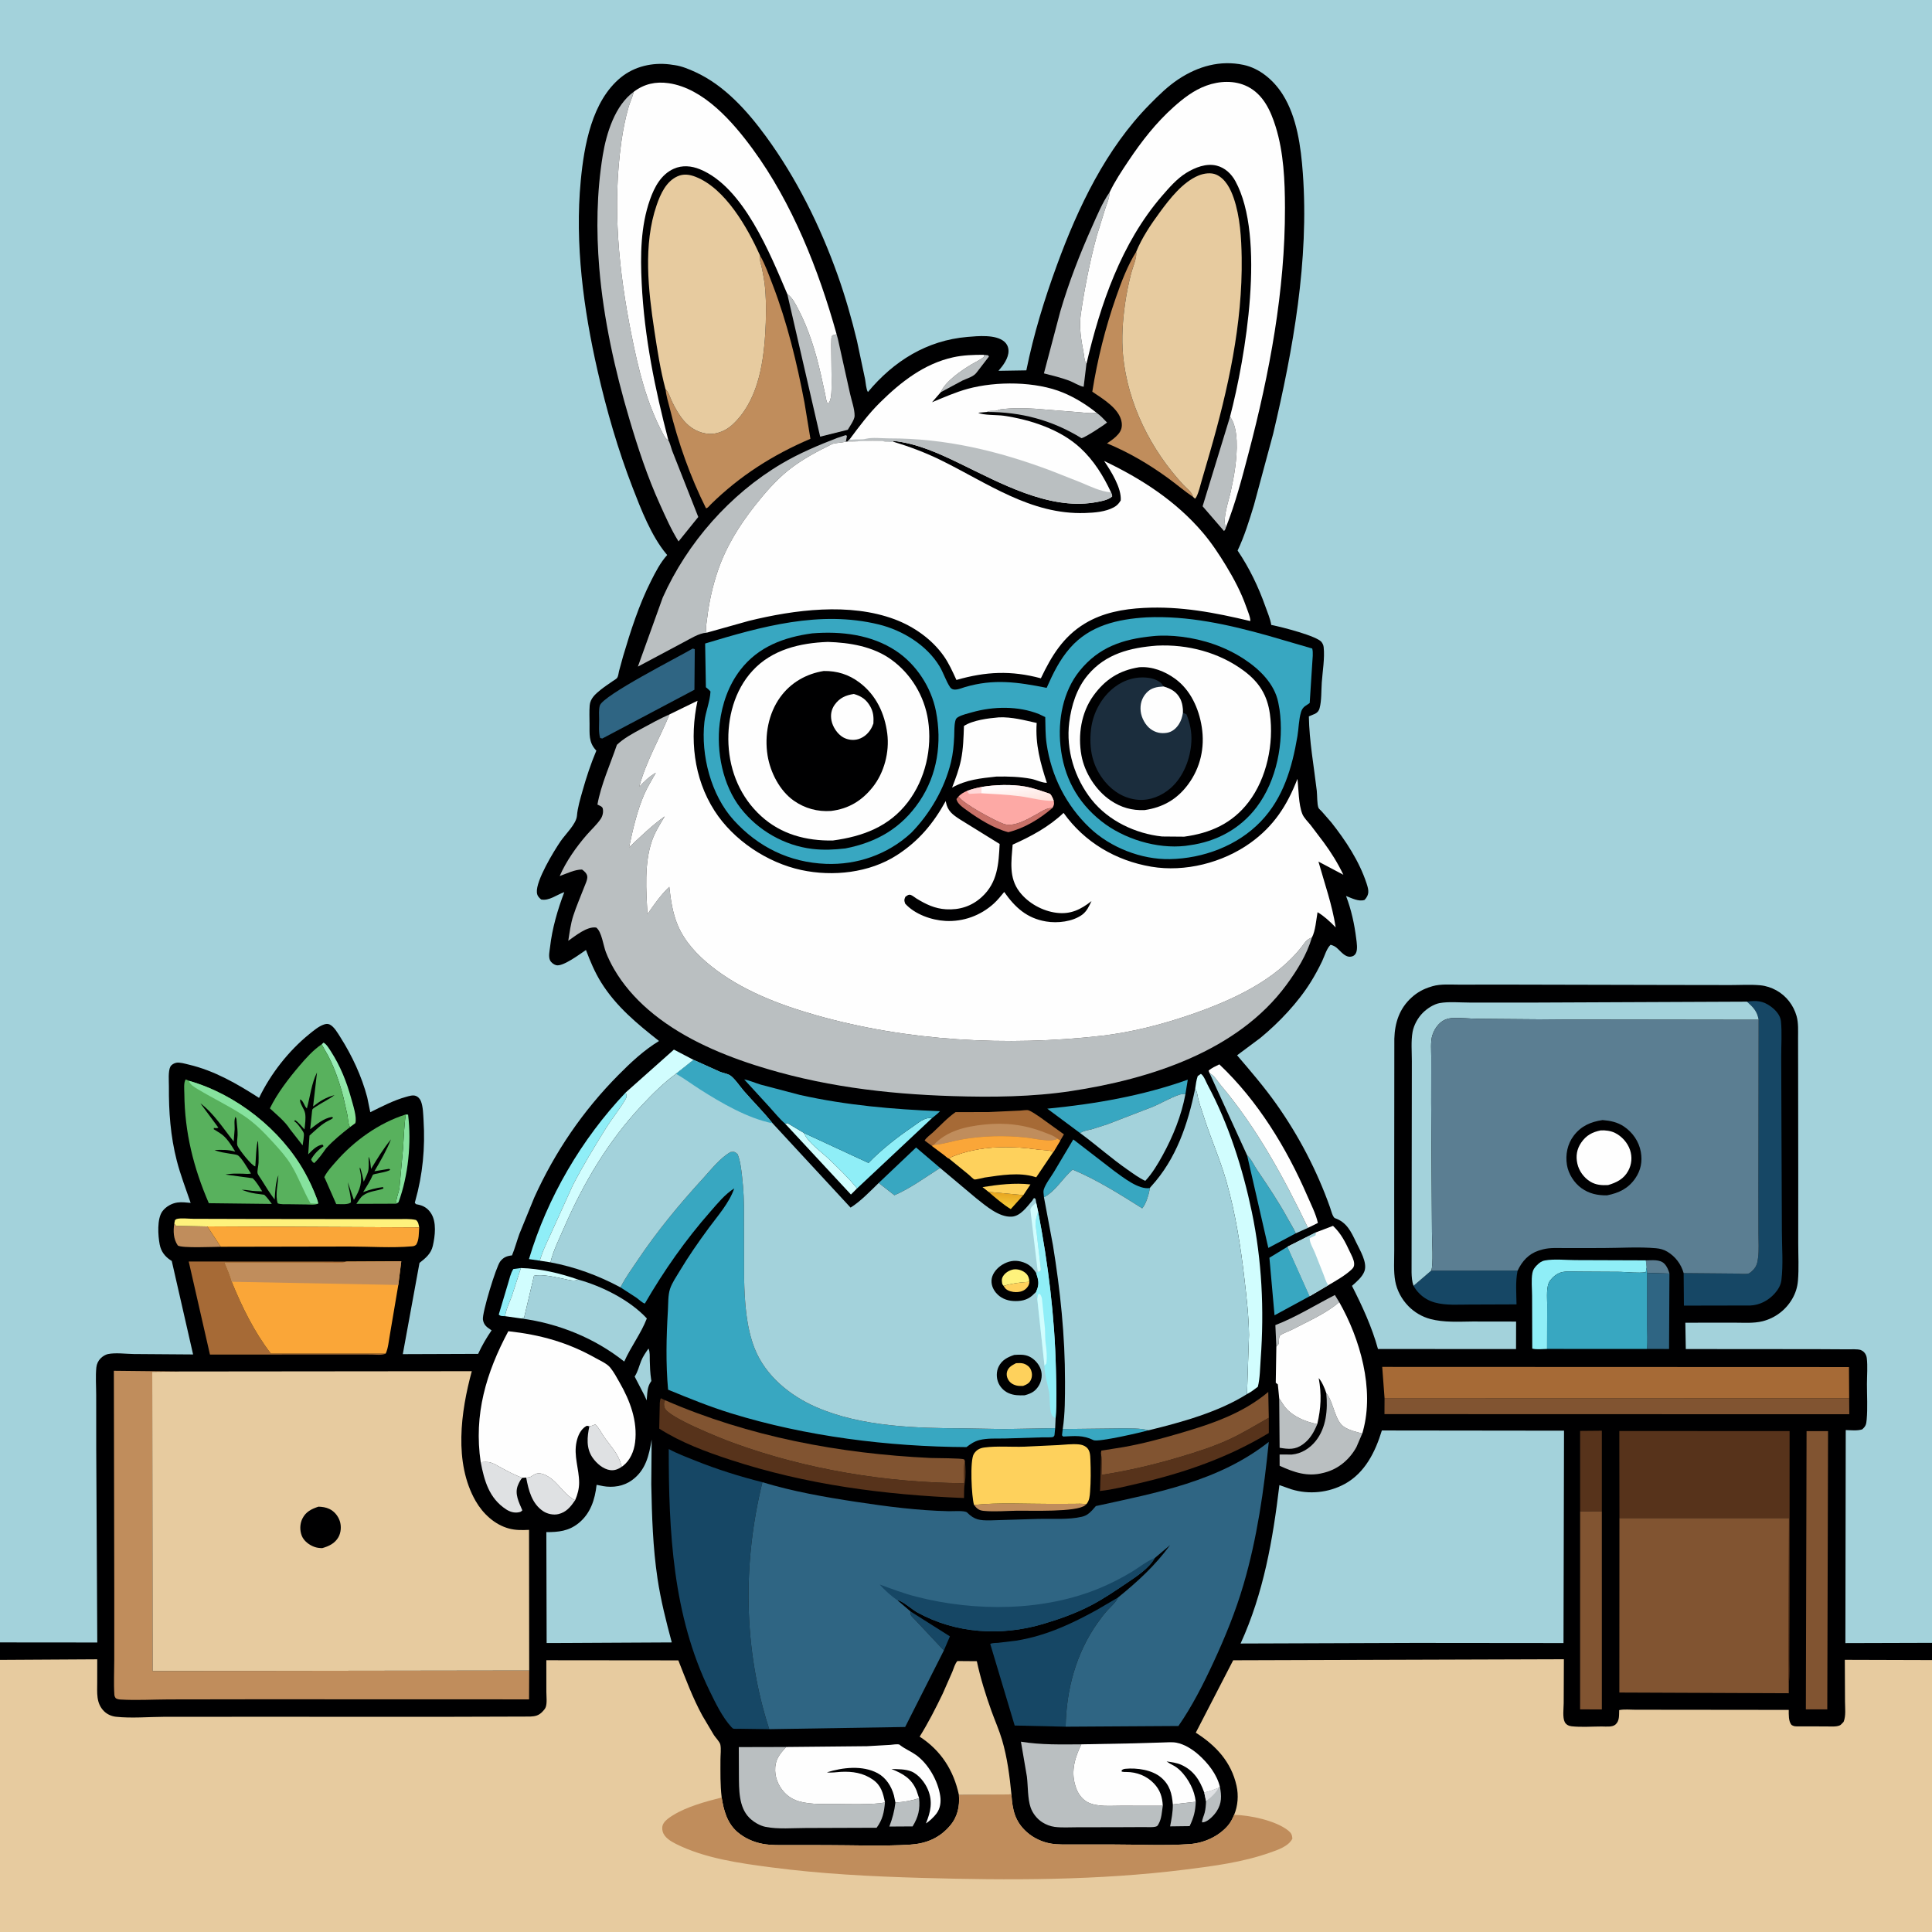
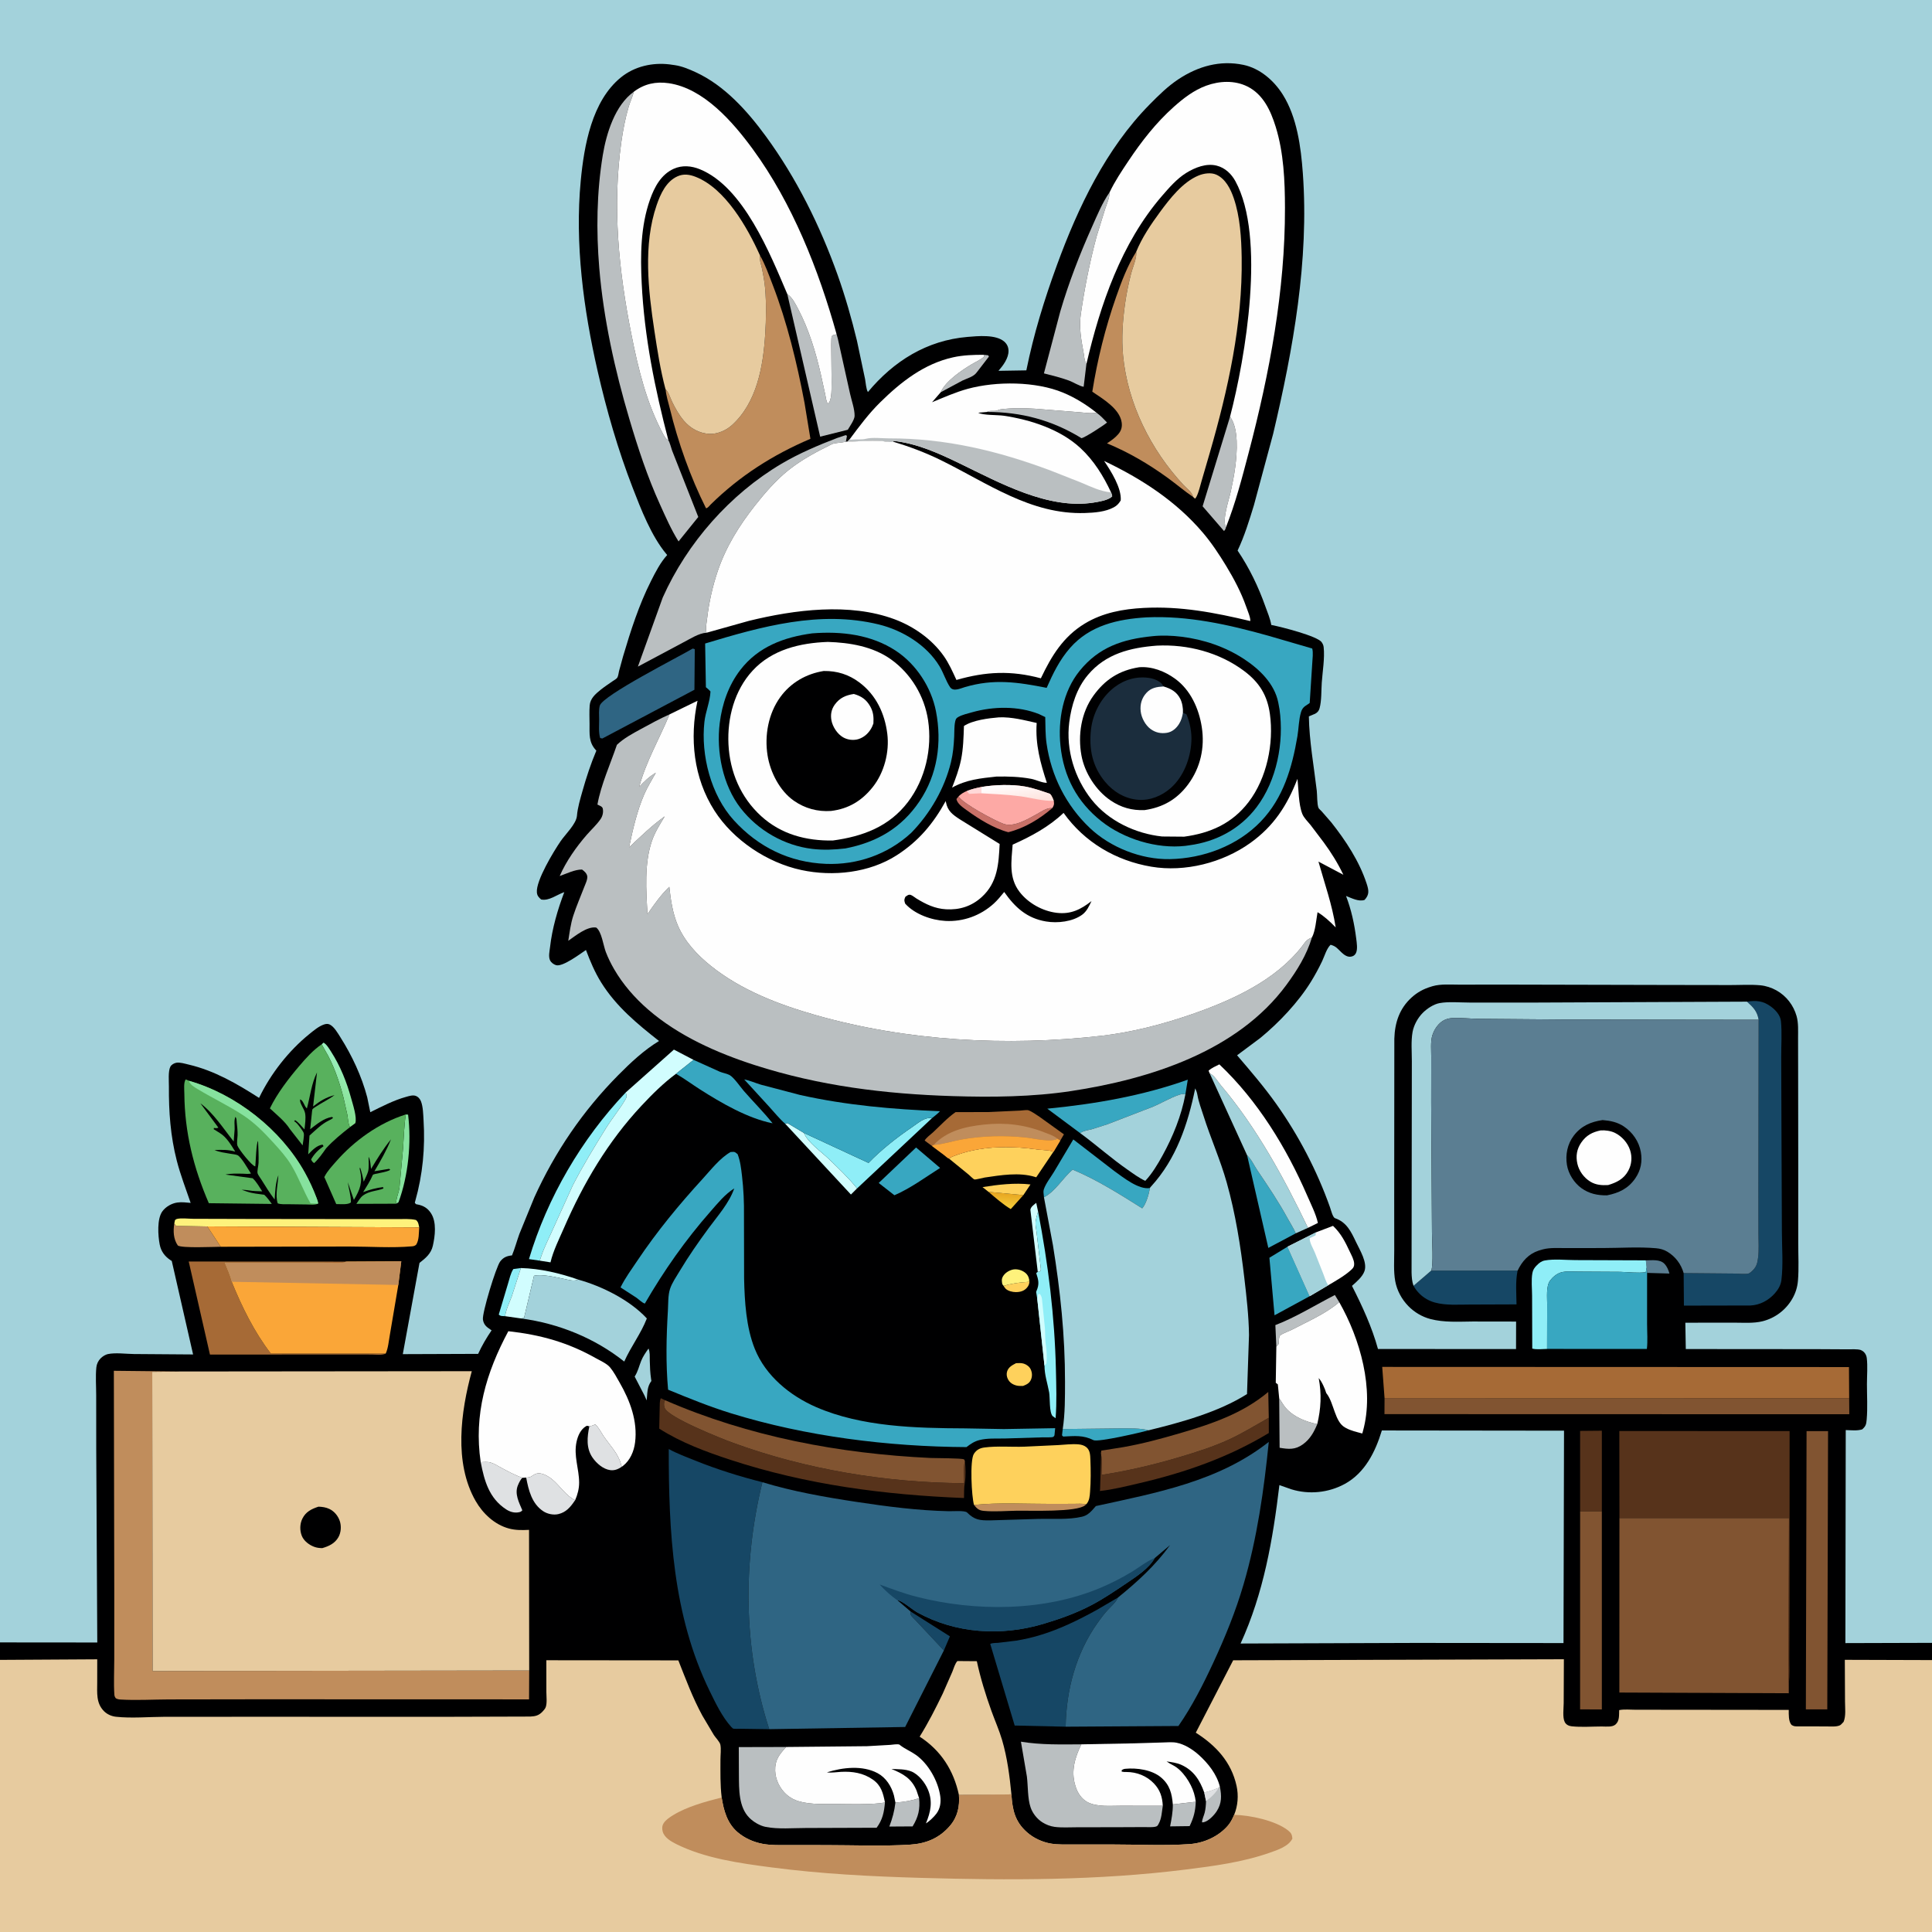
<svg xmlns="http://www.w3.org/2000/svg" version="1.1" style="display: block;" viewBox="0 0 2048 2048" width="1024" height="1024">
  <rect x="0" y="0" width="2048" height="2048" fill="#333333" stroke="none" />
  <defs>
    <linearGradient id="Gradient1" gradientUnits="userSpaceOnUse" x1="1066.54" y1="1265.64" x2="1065.92" y2="1277.79">
      <stop class="stop0" offset="0" stop-opacity="1" stop-color="rgb(232,167,34)" />
      <stop class="stop1" offset="1" stop-opacity="1" stop-color="rgb(243,199,54)" />
    </linearGradient>
    <linearGradient id="Gradient2" gradientUnits="userSpaceOnUse" x1="345.151" y1="1170.13" x2="373.804" y2="1134.64">
      <stop class="stop0" offset="0" stop-opacity="1" stop-color="rgb(130,222,140)" />
      <stop class="stop1" offset="1" stop-opacity="1" stop-color="rgb(155,239,189)" />
    </linearGradient>
    <linearGradient id="Gradient3" gradientUnits="userSpaceOnUse" x1="1078.63" y1="851.56" x2="1075.11" y2="829.806">
      <stop class="stop0" offset="0" stop-opacity="1" stop-color="rgb(254,227,221)" />
      <stop class="stop1" offset="1" stop-opacity="1" stop-color="rgb(255,254,255)" />
    </linearGradient>
  </defs>
  <path transform="translate(0,0)" fill="rgb(0,0,1)" d="M -0 1741.03 L 0 -0 L 2048 0 L 2048 1741.49 L 2048 1759.76 L 2048 2048 L -0 2048 L 0 1759.55 L -0 1741.03 z" />
  <path transform="translate(0,0)" fill="rgb(91,126,146)" d="M 1744.66 1336.01 C 1751.03 1336.04 1759.49 1334.67 1764.3 1339.58 C 1767.06 1342.4 1768.66 1346.26 1769.68 1350.02 L 1745.98 1349.32 L 1745.48 1343.49 L 1744.66 1336.01 z" />
  <path transform="translate(0,0)" fill="url(#Gradient1)" d="M 1047.86 1263.43 L 1084.81 1266.88 L 1071.45 1281.7 C 1063.02 1276.6 1055.37 1269.8 1047.86 1263.43 z" />
  <path transform="translate(0,0)" fill="rgb(143,238,247)" d="M 552.164 1344.18 L 542.5 1374.19 C 539.967 1381.02 536.452 1387.96 535.393 1395.21 C 532.7 1394.99 530.693 1395.44 528.703 1393.5 L 538.402 1361.07 C 539.963 1356.1 541.277 1349.54 544.16 1345.24 L 552.164 1344.18 z" />
  <path transform="translate(0,0)" fill="rgb(254,209,92)" d="M 1047.86 1263.43 L 1041.52 1258.39 C 1058.08 1255.73 1075.6 1253.63 1092.36 1255.56 L 1084.81 1266.88 L 1047.86 1263.43 z" />
  <path transform="translate(0,0)" fill="rgb(186,191,193)" d="M 1043.03 376.113 L 1047.5 376.621 L 1048.29 378 L 1035.35 394.788 C 1032 399.443 1025.17 401.053 1020.15 403.46 L 997.229 415.782 C 1002.09 404.277 1019.07 392.721 1029.69 386.366 C 1034.34 383.582 1039.09 381.65 1043.23 378.032 L 1043.03 376.113 z" />
  <path transform="translate(0,0)" fill="rgb(22,71,101)" d="M 965.19 1708.18 L 1006.95 1734.61 L 1000.55 1749.54 L 970.732 1717.77 C 969.46 1716.34 966.014 1713.34 965.5 1711.84 C 965.101 1710.68 965.293 1709.4 965.19 1708.18 z" />
  <path transform="translate(0,0)" fill="rgb(186,191,193)" d="M 1291.81 1895.2 L 1293.14 1894.07 C 1295.02 1903.59 1295.21 1911.5 1289.8 1919.93 C 1287.13 1924.08 1281.36 1930.19 1276.47 1931.5 C 1275.31 1931.81 1275.22 1931.74 1274.19 1931.7 C 1274.37 1928.07 1276.16 1924.97 1277.01 1921.5 C 1278.01 1917.46 1278.35 1913.33 1278.43 1909.18 L 1276.55 1900.15 C 1281.86 1899.11 1286.8 1897.18 1291.81 1895.2 z" />
  <path transform="translate(0,0)" fill="rgb(223,225,227)" d="M 1276.55 1900.15 C 1281.86 1899.11 1286.8 1897.18 1291.81 1895.2 C 1288.53 1900.81 1283.75 1905.47 1278.43 1909.18 L 1276.55 1900.15 z" />
  <path transform="translate(0,0)" fill="rgb(134,226,158)" d="M 430.163 1181.37 L 432.596 1181.55 C 436.229 1211.4 432.858 1246.22 422.452 1274.44 L 419.949 1275.98 C 419.881 1269.51 422.945 1264.39 423.555 1258.05 L 427.269 1217.11 C 428.126 1205.2 428.347 1193.19 430.163 1181.37 z" />
  <path transform="translate(0,0)" fill="rgb(163,210,219)" d="M 687.441 1429.5 C 689.135 1433.24 688.685 1437.95 688.782 1442.02 C 688.942 1448.8 689.195 1455.37 690.209 1462.09 L 690.488 1463.88 C 685.707 1470.16 686.345 1476.93 685.5 1484.48 L 683.266 1479.46 L 672.769 1459.22 C 676.299 1453.77 677.29 1448.52 679.645 1442.65 C 681.577 1437.83 684.479 1433.72 687.441 1429.5 z" />
  <path transform="translate(0,0)" fill="rgb(186,191,193)" d="M 1243.24 1912.75 L 1267.56 1909.94 C 1267.15 1920.02 1265.41 1926.69 1261.05 1935.77 L 1240.37 1936.04 C 1241.87 1928.23 1243.35 1920.73 1243.24 1912.75 z" />
  <path transform="translate(0,0)" fill="url(#Gradient2)" d="M 341.023 1107 L 343 1105.22 C 346.382 1107.15 348.985 1111.74 351.083 1115 C 360.737 1130 367.593 1147.1 372.262 1164.28 C 373.949 1170.48 378.673 1184.53 376.626 1190.62 L 371.083 1194.73 C 368.995 1191.49 368.927 1185.93 368.261 1182.1 L 363.971 1163 C 359.783 1146.81 353.355 1127.78 344.621 1113.51 L 341.023 1107 z" />
  <path transform="translate(0,0)" fill="rgb(200,113,104)" d="M 1016.13 844.174 C 1020.03 851.594 1055.27 870.357 1064.06 873.406 C 1074.92 877.172 1089.71 868.125 1098.95 863.076 C 1104.66 859.953 1108.97 856.439 1115.63 856.497 C 1102.05 868.15 1086.38 877.765 1068.86 882.178 C 1053.59 878.168 1037.6 868.233 1024.92 858.982 C 1021 856.119 1014.7 852.092 1013.88 847 L 1016.13 844.174 z" />
  <path transform="translate(0,0)" fill="rgb(186,191,193)" d="M 949.185 1910.79 C 958.194 1910.16 965.658 1908.88 974.291 1906.19 C 975.437 1917.68 973.556 1925.99 967.398 1936.07 L 942.736 1936.22 C 945.964 1927.65 948.127 1919.92 949.185 1910.79 z" />
  <path transform="translate(0,0)" fill="rgb(192,141,92)" d="M 1032.5 1595.31 C 1059.1 1592.49 1087.6 1594.26 1114.4 1594.19 L 1137.85 1594.12 C 1142.22 1594.11 1147.1 1593.68 1151.37 1594.6 L 1150.41 1595.56 C 1141.68 1603.21 1091.89 1601.19 1078.43 1601.4 C 1066.85 1601.59 1054.36 1602.69 1042.86 1601.6 C 1037.64 1601.11 1035.69 1599.34 1032.5 1595.31 z" />
  <path transform="translate(0,0)" fill="rgb(56,167,193)" d="M 1126.54 1514.85 L 1187.73 1514.15 C 1197.34 1514.3 1208.22 1513.67 1217.52 1516.2 C 1210.65 1518.13 1164.07 1529.09 1159.09 1526.59 C 1148.03 1521.05 1138.97 1522.27 1127 1522.8 L 1125.76 1521.5 L 1126.54 1514.85 z" />
  <path transform="translate(0,0)" fill="rgb(209,253,254)" d="M 832.366 1191.23 L 834.667 1190.5 L 852.249 1201.02 C 856.363 1211.09 870.44 1220.73 878.326 1228.3 C 888.81 1238.37 899.421 1248.41 908.514 1259.79 L 902.013 1266.25 L 832.366 1191.23 z" />
  <path transform="translate(0,0)" fill="rgb(186,191,193)" d="M 1352.98 1427.46 L 1351.94 1404.67 C 1373.66 1396.3 1394.31 1383.42 1415.02 1372.76 L 1419.64 1380.32 C 1405.71 1392.39 1386.37 1400.71 1370.07 1409.25 C 1366.25 1411.25 1360.43 1413.03 1357.1 1415.5 C 1356.13 1416.22 1355.85 1418.55 1355.75 1419.62 L 1355.46 1424.56 L 1352.98 1427.46 z" />
  <path transform="translate(0,0)" fill="rgb(192,141,92)" d="M 234.01 1321.63 C 226.766 1321.66 192.778 1323.29 188.5 1320.28 C 183.75 1313.43 183.49 1304.97 184.759 1296.89 L 186.527 1299.41 L 219.777 1300.09 L 234.01 1321.63 z" />
  <path transform="translate(0,0)" fill="rgb(223,225,227)" d="M 624.726 1512.01 L 626.457 1511.62 C 628.148 1511.23 629.474 1510.69 631 1509.84 C 634.647 1513.11 637.008 1518.18 639.74 1522.23 C 646.157 1531.74 655.313 1540.69 658.21 1552 L 659.195 1554.8 C 655.427 1557.29 651.603 1559.02 646.946 1558.41 C 639.38 1557.41 632.316 1551.23 628.074 1545.07 C 621.167 1535.03 622.408 1523.22 624.726 1512.01 z" />
  <path transform="translate(0,0)" fill="rgb(209,253,254)" d="M 552.164 1344.18 C 572.9 1344.73 593.456 1349.62 612.98 1356.44 C 608.102 1358.56 603.021 1356.71 597.92 1355.7 C 589.313 1353.99 574.403 1350.28 566.06 1352.39 L 555.5 1397.14 L 552.293 1397.6 L 535.393 1395.21 C 536.452 1387.96 539.967 1381.02 542.5 1374.19 L 552.164 1344.18 z" />
  <path transform="translate(0,0)" fill="rgb(186,191,193)" d="M 1356.02 1482.42 C 1358.33 1485.46 1360.11 1489 1362.5 1491.91 C 1370.63 1501.78 1384.16 1507.16 1396.36 1509.64 C 1392.87 1518.05 1388.79 1525.46 1381.27 1530.94 C 1372.94 1537.02 1366.04 1536.26 1356.45 1534.7 L 1356.02 1482.42 z" />
  <path transform="translate(0,0)" fill="rgb(223,225,227)" d="M 557.767 1566.3 L 558.713 1566.26 C 562.831 1566.02 563.264 1564.84 566.5 1563 C 572.769 1559.43 581.164 1564.67 585.853 1568.63 C 593.581 1575.14 600.469 1586.15 609.686 1590.25 L 609.072 1591.1 C 604.636 1597.64 600.053 1603.02 592.041 1604.98 C 586.797 1606.26 580.381 1604.95 575.891 1601.99 C 563.716 1593.97 560.297 1579.63 557.767 1566.3 z" />
  <path transform="translate(0,0)" fill="rgb(223,225,227)" d="M 509.561 1549.94 C 512.897 1549.78 516.916 1549.38 520.141 1550.35 C 524.167 1551.56 528.483 1554.4 532.221 1556.4 C 539.183 1560.13 546.185 1563.78 553.59 1566.55 C 551.585 1568.79 550.147 1571.74 549.001 1574.5 C 545.268 1583.51 550.157 1592.65 553.699 1601 C 552.318 1602.49 551.774 1602.72 549.797 1603.1 C 545.05 1604.01 540.446 1602.56 536.5 1599.98 C 518.432 1588.17 513.432 1569.78 509.561 1549.94 z" />
  <path transform="translate(0,0)" fill="rgb(56,167,193)" d="M 931.462 1253.99 L 971.084 1216.39 L 996.542 1238.06 C 980.707 1248.09 965.39 1259.54 948.103 1267.01 L 931.462 1253.99 z" />
  <path transform="translate(0,0)" fill="rgb(186,191,193)" d="M 1046.26 436.696 C 1048.6 434.989 1052.66 435.923 1055.58 435.5 C 1057.3 435.25 1058.73 434.194 1060.55 433.948 C 1072.37 432.351 1085.52 432.57 1097.42 433.285 L 1143.33 436.936 C 1149.5 437.358 1156.27 438.644 1162.34 437.479 C 1166.57 440.527 1169.95 444.113 1173.51 447.88 C 1170.44 450.675 1149.82 464.075 1146.41 464.475 C 1146.07 464.515 1145.82 464.118 1145.53 463.94 C 1114.78 445.266 1082.25 436.64 1046.26 436.696 z" />
  <path transform="translate(0,0)" fill="rgb(56,167,193)" d="M 1321.98 1224.64 C 1326.81 1229.25 1329.1 1235.06 1332.78 1240.49 C 1344.18 1257.33 1355.31 1273.83 1365.06 1291.71 C 1367.91 1296.92 1371.23 1301.93 1373.57 1307.38 L 1344.48 1322.84 L 1321.98 1224.64 z" />
  <path transform="translate(0,0)" fill="rgb(56,167,193)" d="M 1388.41 1373.98 L 1351.06 1394.27 L 1345.62 1333.27 L 1364.91 1321.51 L 1388.41 1373.98 z" />
-   <path transform="translate(0,0)" fill="rgb(47,101,131)" d="M 1745.98 1349.32 L 1769.68 1350.02 L 1769.28 1429.98 L 1745.76 1429.93 C 1746.76 1421.39 1745.98 1411.97 1745.97 1403.31 L 1745.98 1349.32 z" />
  <path transform="translate(0,0)" fill="rgb(87,51,27)" d="M 1674.99 1602.14 L 1674.97 1516.82 L 1698.03 1516.61 L 1698.02 1602.08 L 1674.99 1602.14 z" />
  <path transform="translate(0,0)" fill="rgb(143,238,247)" d="M 852.249 1201.02 L 920.666 1232.75 C 934.197 1218.72 951.012 1205.54 967.136 1194.61 C 973.222 1190.48 980.311 1183.87 987.911 1185.33 L 908.514 1259.79 C 899.421 1248.41 888.81 1238.37 878.326 1228.3 C 870.44 1220.73 856.363 1211.09 852.249 1201.02 z" />
  <path transform="translate(0,0)" fill="rgb(186,191,193)" d="M 1303.88 441.758 C 1313.32 454.061 1311.35 480.13 1309.4 495.005 C 1308.24 503.817 1306.51 512.586 1304.6 521.265 C 1302.54 530.656 1295.41 550.779 1299.52 559.051 C 1298.99 561.13 1298.84 561.391 1297.5 562.908 L 1274.82 536.681 L 1303.88 441.758 z" />
  <path transform="translate(0,0)" fill="rgb(143,238,247)" d="M 572.143 1336.35 L 560.721 1334.69 C 580.174 1269.48 616.518 1207.28 663.317 1158.04 C 664.137 1161.03 664.823 1162.21 663.159 1165.09 C 656.966 1175.8 648.717 1185.64 642.148 1196.24 C 630.014 1215.82 617.521 1236.29 607.038 1256.81 L 586.6 1301.9 C 582.328 1311.69 577.191 1321.39 573.795 1331.5 L 572.143 1336.35 z" />
  <path transform="translate(0,0)" fill="rgb(254,242,124)" d="M 184.759 1296.89 L 185.5 1293.34 C 186.167 1292.94 186.747 1292.33 187.5 1292.13 C 191.852 1290.96 200.358 1291.98 205.045 1291.97 L 266.197 1292.14 L 385.314 1292.28 L 420.847 1292.28 C 427.444 1292.3 434.549 1291.72 441 1293.24 C 443.561 1295.43 443.743 1297.97 444.371 1301.1 L 219.777 1300.09 L 186.527 1299.41 L 184.759 1296.89 z" />
  <path transform="translate(0,0)" fill="rgb(56,167,193)" d="M 1106.64 1269.16 L 1106.49 1267.48 C 1106.26 1265.35 1105.8 1262.99 1106.47 1260.89 C 1108.36 1254.89 1113.85 1247.9 1117.13 1242.47 L 1137.74 1207.85 L 1180.97 1241.18 C 1190.45 1247.94 1206.9 1261.38 1218.99 1259.37 C 1217.91 1265.64 1215.08 1276 1210.81 1280.89 C 1187.38 1266.14 1162.7 1250.52 1137.12 1239.85 C 1126.15 1249.01 1119.37 1262.42 1106.64 1269.16 z" />
  <path transform="translate(0,0)" fill="rgb(254,209,92)" d="M 1006.03 1228.18 C 1007.31 1227.14 1008.19 1226.56 1009.7 1225.95 C 1038.62 1214.37 1070.42 1214.31 1100.82 1218.58 C 1105.89 1219.3 1112.06 1218.86 1116.72 1220.87 L 1098.44 1247.99 L 1097.15 1247.58 C 1080.37 1242.44 1060.9 1245.72 1043.87 1248.22 C 1042.01 1248.49 1034.24 1250.65 1032.88 1250.24 C 1031.69 1249.88 1028.08 1246.2 1026.94 1245.24 L 1006.03 1228.18 z" />
  <path transform="translate(0,0)" fill="rgb(163,210,219)" d="M 1282.31 1137.84 C 1287.09 1139.67 1290.68 1146.34 1294.07 1150.33 C 1331.96 1195.05 1361.24 1248.89 1386.5 1301.56 L 1373.57 1307.38 C 1371.23 1301.93 1367.91 1296.92 1365.06 1291.71 C 1355.31 1273.83 1344.18 1257.33 1332.78 1240.49 C 1329.1 1235.06 1326.81 1229.25 1321.98 1224.64 L 1282.31 1137.84 z" />
  <path transform="translate(0,0)" fill="rgb(253,169,165)" d="M 1040.6 834.192 C 1054.35 831.842 1072.68 831.288 1086.36 833.721 C 1095.4 835.328 1104.41 838.583 1113.1 841.5 C 1115.1 843.794 1115.95 846.1 1117.02 848.886 C 1117.61 852.889 1117.39 853.099 1115.63 856.497 C 1108.97 856.439 1104.66 859.953 1098.95 863.076 C 1089.71 868.125 1074.92 877.172 1064.06 873.406 C 1055.27 870.357 1020.03 851.594 1016.13 844.174 C 1018.92 841.476 1021.33 839.985 1024.91 838.485 C 1030.13 836.419 1035.12 835.264 1040.6 834.192 z" />
  <path transform="translate(0,0)" fill="rgb(255,216,216)" d="M 1024.91 838.485 C 1030.13 836.419 1035.12 835.264 1040.6 834.192 L 1040.08 840.898 L 1027.24 841.53 L 1024.91 838.485 z" />
  <path transform="translate(0,0)" fill="url(#Gradient3)" d="M 1040.6 834.192 C 1054.35 831.842 1072.68 831.288 1086.36 833.721 C 1095.4 835.328 1104.41 838.583 1113.1 841.5 C 1115.1 843.794 1115.95 846.1 1117.02 848.886 C 1105.54 849.387 1092.57 845.516 1081.11 844.03 C 1067.55 842.27 1053.73 841.752 1040.08 840.898 L 1040.6 834.192 z" />
  <path transform="translate(0,0)" fill="rgb(143,238,247)" d="M 1639.96 1429.91 C 1635.15 1429.97 1628.85 1430.83 1624.25 1429.56 L 1624.07 1373.6 C 1624.06 1366.12 1623.05 1356.85 1624.37 1349.59 C 1625.03 1345.95 1626.58 1343.8 1629.14 1341.22 C 1631.63 1338.71 1634.05 1336.81 1637.59 1336.15 C 1647.38 1334.33 1659.99 1335.74 1670.07 1335.75 L 1744.66 1336.01 L 1745.48 1343.49 L 1744.61 1348.59 C 1735.88 1349.74 1726.25 1348.43 1717.41 1348.22 L 1673.79 1347.97 C 1667.93 1347.99 1660.46 1347.19 1654.83 1348.78 C 1650.28 1350.06 1645.9 1353.77 1643.12 1357.5 C 1638.78 1363.32 1640.1 1375.61 1640.07 1382.62 L 1639.96 1429.91 z" />
  <path transform="translate(0,0)" fill="rgb(56,167,193)" d="M 1145.1 1201.21 L 1110.18 1175.25 C 1160.78 1170.31 1211.09 1161.63 1259.1 1144.51 L 1256.58 1159.95 C 1254.01 1159.45 1252.15 1159.79 1249.72 1160.61 C 1240.34 1163.77 1231.61 1169.14 1222.5 1173.04 L 1173.68 1191.87 L 1157.23 1197.09 C 1153.69 1198.02 1149.25 1198.51 1146.12 1200.44 L 1145.1 1201.21 z" />
-   <path transform="translate(0,0)" fill="rgb(186,191,193)" d="M 1405.9 1476.76 L 1406.62 1477.69 C 1413.99 1487.49 1415.06 1507.07 1425.5 1513 L 1426.71 1513.7 C 1432.03 1516.68 1438.21 1517.95 1444.05 1519.57 L 1437.85 1534.01 C 1430.72 1546.9 1419.14 1556.92 1404.8 1560.8 L 1403 1561.27 C 1385.95 1565.78 1371.86 1560.8 1356.46 1553.79 L 1356.43 1541.85 L 1369.45 1541.88 C 1379.53 1540.93 1388.31 1535.42 1394.59 1527.65 C 1406.01 1513.5 1407.61 1494.14 1405.9 1476.76 z" />
  <path transform="translate(0,0)" fill="rgb(87,51,27)" d="M 1167.2 1541.89 C 1168.56 1548.62 1167.75 1556.56 1167.7 1563.46 C 1196.26 1559.02 1224.12 1552.43 1251.81 1544.16 C 1269.01 1539.01 1286.39 1533.47 1302.73 1525.96 C 1317.03 1519.39 1329.98 1511.32 1343.64 1503.67 L 1344.97 1502.93 L 1345 1519.07 C 1302.08 1544.96 1256.26 1560.97 1207.57 1572.29 C 1194.02 1575.44 1179.7 1579.07 1165.89 1580.51 L 1166.12 1578.81 L 1167.2 1541.89 z" />
  <path transform="translate(0,0)" fill="rgb(254,254,254)" d="M 1282.31 1137.84 L 1281.13 1135 C 1284.25 1132.02 1288.73 1130.23 1292.56 1128.28 C 1333.21 1166.72 1363.68 1216.61 1385.82 1267.69 C 1389.61 1276.43 1395.04 1287.09 1397.02 1296.38 L 1386.5 1301.56 C 1361.24 1248.89 1331.96 1195.05 1294.07 1150.33 C 1290.68 1146.34 1287.09 1139.67 1282.31 1137.84 z" />
  <path transform="translate(0,0)" fill="rgb(254,254,254)" d="M 1395.08 1306.31 L 1413.06 1299.46 C 1421.66 1307.68 1425.92 1316.31 1430.93 1327 C 1432.7 1330.79 1435.32 1335.33 1435.47 1339.58 C 1435.56 1342.24 1434.79 1343.77 1432.89 1345.57 C 1426.01 1352.08 1416.13 1357.64 1407.96 1362.44 L 1388.41 1373.98 L 1364.91 1321.51 L 1395.08 1306.31 z" />
  <path transform="translate(0,0)" fill="rgb(163,210,219)" d="M 1364.91 1321.51 L 1395.08 1306.31 L 1394.5 1309.55 L 1388.33 1312.5 C 1388.16 1317.33 1391.96 1323.24 1393.77 1327.71 L 1402.68 1350.19 C 1404.26 1354.22 1405.56 1358.84 1407.96 1362.44 L 1388.41 1373.98 L 1364.91 1321.51 z" />
  <path transform="translate(0,0)" fill="rgb(186,191,193)" d="M 834.568 311.705 C 839.814 315.242 843.148 322.032 846.054 327.543 C 857.39 349.035 864.799 373.479 870.17 397.105 L 874.753 418.085 C 875.438 421.394 875.717 425.134 877.5 428.022 C 880.174 426.04 880.625 421.993 881.068 418.797 C 882.457 408.769 880.204 358.659 881.669 356.5 C 882.011 355.996 882.556 355.666 883 355.248 L 884.205 355.058 C 885.912 354.75 885.256 354.949 886.786 354.142 L 888.186 359.236 L 901.104 417.391 C 902.652 424.497 906.078 433.737 905.913 440.97 C 905.823 444.953 900.761 452.033 898.677 455.571 L 869.409 462.883 L 834.568 311.705 z" />
  <path transform="translate(0,0)" fill="rgb(22,71,101)" d="M 1517.07 1346.96 L 1608.76 1346.85 L 1608.54 1347.83 C 1606.37 1358.84 1607.43 1371.45 1607.57 1382.7 L 1557.53 1382.88 C 1545.62 1382.9 1532.63 1383.91 1521.06 1380.75 C 1514.96 1379.07 1509.4 1375.95 1504.89 1371.51 C 1502.24 1368.9 1500.21 1366.25 1498.39 1363.01 L 1517.07 1346.96 z" />
  <path transform="translate(0,0)" fill="rgb(209,253,254)" d="M 663.317 1158.04 L 714.377 1112.62 L 735.181 1123.51 L 716.6 1138.25 C 703.341 1148.05 691.289 1160.02 680.041 1172.06 C 644.519 1210.06 618.494 1254.06 597.813 1301.7 C 592.852 1313.13 586.347 1326 583.55 1338.15 L 572.143 1336.35 L 573.795 1331.5 C 577.191 1321.39 582.328 1311.69 586.6 1301.9 L 607.038 1256.81 C 617.521 1236.29 630.014 1215.82 642.148 1196.24 C 648.717 1185.64 656.966 1175.8 663.159 1165.09 C 664.823 1162.21 664.137 1161.03 663.317 1158.04 z" />
  <path transform="translate(0,0)" fill="rgb(186,191,193)" d="M 1151.63 385.97 L 1148.72 410.013 C 1143.94 409.215 1137.92 405.153 1133.1 403.403 C 1124.43 400.254 1115.54 398.035 1106.6 395.798 L 1123.92 330.266 C 1132.92 299.611 1144.48 269.684 1157.54 240.536 C 1162.99 228.372 1168.57 214.67 1176.22 203.813 C 1175.99 210.156 1173.49 215.469 1171.53 221.387 L 1162.47 250.594 C 1155.25 277.519 1149.62 305.735 1145.66 333.311 C 1143.7 346.93 1146.13 360.146 1148.57 373.5 C 1149.29 377.408 1149.52 382.667 1151.63 385.97 z" />
  <path transform="translate(0,0)" fill="rgb(47,101,131)" d="M 734.316 687.5 C 735.066 687.634 735.779 687.926 736.5 688.172 L 736.12 731.18 L 638.5 782.855 L 636.183 782.335 C 634.351 776.334 635.126 768.853 635.106 762.598 C 635.092 758.003 634.557 752.443 635.805 748 C 638.876 737.069 720.108 696.013 734.316 687.5 z" />
  <path transform="translate(0,0)" fill="rgb(250,166,56)" d="M 219.777 1300.09 L 444.371 1301.1 C 443.953 1306.73 444.344 1314.73 441.094 1319.5 C 439.603 1320.67 438.715 1320.99 436.821 1321.16 C 415.269 1323.06 392.134 1321.37 370.369 1321.37 L 234.01 1321.63 L 219.777 1300.09 z" />
  <path transform="translate(0,0)" fill="rgb(129,84,49)" d="M 1167.2 1541.89 L 1167.02 1540.34 C 1167.03 1539.87 1167.16 1539.41 1167.25 1538.95 C 1167.58 1537.15 1167.17 1537.8 1169.34 1537.44 L 1191 1533.97 C 1210.93 1530.46 1230.24 1525.27 1249.63 1519.61 C 1283.71 1509.66 1316.9 1498.66 1344.41 1475.53 L 1344.97 1502.93 L 1343.64 1503.67 C 1329.98 1511.32 1317.03 1519.39 1302.73 1525.96 C 1286.39 1533.47 1269.01 1539.01 1251.81 1544.16 C 1224.12 1552.43 1196.26 1559.02 1167.7 1563.46 C 1167.75 1556.56 1168.56 1548.62 1167.2 1541.89 z" />
  <path transform="translate(0,0)" fill="rgb(163,210,219)" d="M 1145.1 1201.21 L 1146.12 1200.44 C 1149.25 1198.51 1153.69 1198.02 1157.23 1197.09 L 1173.68 1191.87 L 1222.5 1173.04 C 1231.61 1169.14 1240.34 1163.77 1249.72 1160.61 C 1252.15 1159.79 1254.01 1159.45 1256.58 1159.95 C 1252.38 1182.57 1243.43 1204.66 1232.36 1224.81 C 1227.27 1234.08 1221.32 1244.03 1214.05 1251.76 C 1207.5 1248.78 1201.42 1244.19 1195.5 1240.08 C 1178.09 1228 1162.18 1213.78 1145.1 1201.21 z" />
  <path transform="translate(0,0)" fill="rgb(129,84,49)" d="M 1674.99 1602.14 L 1698.02 1602.08 L 1698.03 1812.06 L 1674.96 1812.03 L 1674.99 1602.14 z" />
  <path transform="translate(0,0)" fill="rgb(88,177,93)" d="M 430.163 1181.37 C 428.347 1193.19 428.126 1205.2 427.269 1217.11 L 423.555 1258.05 C 422.945 1264.39 419.881 1269.51 419.949 1275.98 L 377.775 1276.13 C 379.727 1273.36 382.051 1269.27 384.789 1267.28 C 391.652 1262.3 399.018 1262.77 406.5 1259.86 L 406 1258.36 C 398.535 1259.29 391.955 1261.09 384.959 1263.72 C 388.604 1257.78 392.478 1251.91 395.192 1245.47 C 395.809 1244.01 410.386 1242.83 413.679 1239.98 L 412.5 1239.01 L 396.896 1241.56 C 403.395 1230.66 409.753 1219.55 414.46 1207.75 C 406.414 1217.59 399.876 1228.29 393.321 1239.14 C 392.78 1235.13 392.72 1229.7 390.69 1226.19 C 390.672 1230.73 391.374 1237.96 390.095 1242.18 C 389.067 1245.57 386.963 1249.33 385.588 1252.68 C 384.497 1247.52 383.444 1242.48 381.668 1237.5 C 381.126 1239.43 381.124 1238.52 381.567 1240.4 C 384.627 1253.37 381.66 1260.92 375.141 1271.99 L 368.662 1253.15 C 369.691 1260.43 372.013 1267.09 371.992 1274.5 C 369.174 1277.4 360.627 1276.28 356.42 1276.38 L 344.396 1249.04 L 343.771 1247.94 L 344.188 1246.98 C 346.953 1241.5 351.982 1236.13 355.995 1231.52 C 375.423 1209.21 401.787 1190.31 430.163 1181.37 z" />
  <path transform="translate(0,0)" fill="rgb(166,106,54)" d="M 987.908 1214.76 L 980.178 1209.05 C 981.78 1205.95 986.225 1202.92 988.871 1200.48 C 996.689 1193.25 1004.21 1184.96 1012.96 1178.89 L 1047.79 1178.83 L 1081.44 1177.27 C 1083.38 1177.2 1088.54 1176.35 1090.2 1176.94 C 1094 1178.29 1098.69 1181.76 1102.09 1183.97 L 1127.81 1202.45 L 1123.87 1209.16 L 1116.89 1220.84 L 1116.72 1220.87 C 1112.06 1218.86 1105.89 1219.3 1100.82 1218.58 C 1070.42 1214.31 1038.62 1214.37 1009.7 1225.95 C 1008.19 1226.56 1007.31 1227.14 1006.03 1228.18 C 1004.6 1227.78 1001.98 1225.25 1000.71 1224.31 L 987.908 1214.76 z" />
  <path transform="translate(0,0)" fill="rgb(192,141,92)" d="M 989.753 1213.69 C 1003.83 1198.58 1023.57 1194.19 1043.29 1192.08 C 1065.41 1189.71 1086.07 1192.16 1106.75 1200.24 C 1111.8 1202.22 1116.64 1203.59 1120.95 1207.07 C 1114.46 1211.36 1095.53 1206.63 1087.34 1205.79 C 1064.42 1203.42 1042.11 1203.93 1019.38 1207.89 C 1009.97 1209.53 1000.77 1212.69 991.298 1213.53 L 989.753 1213.69 z" />
  <path transform="translate(0,0)" fill="rgb(250,166,56)" d="M 989.753 1213.69 L 991.298 1213.53 C 1000.77 1212.69 1009.97 1209.53 1019.38 1207.89 C 1042.11 1203.93 1064.42 1203.42 1087.34 1205.79 C 1095.53 1206.63 1114.46 1211.36 1120.95 1207.07 L 1123.87 1209.16 L 1116.89 1220.84 L 1116.72 1220.87 C 1112.06 1218.86 1105.89 1219.3 1100.82 1218.58 C 1070.42 1214.31 1038.62 1214.37 1009.7 1225.95 C 1008.19 1226.56 1007.31 1227.14 1006.03 1228.18 C 1004.6 1227.78 1001.98 1225.25 1000.71 1224.31 L 987.908 1214.76 L 989.753 1213.69 z" />
  <path transform="translate(0,0)" fill="rgb(88,177,93)" d="M 343.001 1215 L 341.887 1213.32 C 335.404 1214.35 331.139 1219.27 326.706 1223.66 L 328.085 1203.74 C 334.321 1198.22 340.767 1191.55 348.323 1187.91 C 350.145 1187.03 351.542 1186.35 353.091 1185 L 352 1183.99 C 342.969 1185.43 335.898 1191.68 328.791 1197.03 L 330.536 1180.54 C 330.699 1179.4 330.791 1176.86 331.235 1175.89 C 331.582 1175.14 334.416 1173.42 335.197 1172.9 C 341.586 1168.64 348.399 1165.51 354.626 1160.87 C 345.41 1163.27 339.327 1167.11 331.894 1172.88 L 336.039 1136.82 C 330.186 1148.48 328.74 1162.43 325.325 1175 C 322.309 1172.45 321.921 1167.11 318.245 1165.33 C 317.066 1169.15 322.534 1175.27 323.405 1180.01 C 324.413 1185.5 323.324 1191.74 322.778 1197.26 C 319.689 1193.85 316.706 1190.02 312.898 1187.4 L 311.782 1188.5 C 312.982 1189.3 313.966 1189.94 314.921 1191.05 C 316.532 1192.91 321.477 1199.06 321.989 1201.23 C 322.676 1204.14 321.111 1210.92 320.815 1214.18 L 307.246 1196.8 C 301.999 1188.52 293.263 1181.67 286.105 1174.93 C 293.789 1159.06 305.98 1143.21 317.369 1129.84 C 324.354 1121.64 332.032 1113.03 341.023 1107 L 344.621 1113.51 C 353.355 1127.78 359.783 1146.81 363.971 1163 L 368.261 1182.1 C 368.927 1185.93 368.995 1191.49 371.083 1194.73 C 362.129 1201.76 353.453 1208.75 345.76 1217.17 C 342.018 1222.47 337.724 1228.58 333 1232.97 C 331.034 1231.57 330.8 1231.2 329.787 1229 C 333.27 1222.96 337.373 1218.96 343.001 1215 z" />
  <path transform="translate(0,0)" fill="rgb(166,106,54)" d="M 408.861 1434.84 C 405.13 1436.87 398.168 1435.88 393.835 1435.87 L 357.607 1435.84 L 222.558 1435.9 L 200.06 1337.27 L 366.74 1337.35 C 363.569 1339.79 346.951 1338.33 342.308 1338.33 L 238.019 1338.35 C 240.72 1344.89 243.881 1351.86 245.609 1358.72 C 256.371 1385.16 269.621 1412.21 287.171 1434.87 L 408.861 1434.84 z" />
  <path transform="translate(0,0)" fill="rgb(254,254,254)" d="M 1058.97 760.416 C 1072.82 759.902 1085.57 763.415 1098.93 766.38 C 1097.36 788.79 1102.79 808.746 1109.72 829.816 C 1104.7 829.924 1098.27 826.576 1093.09 825.608 C 1080.74 823.303 1068.91 823.003 1056.42 823.178 C 1039.23 825.046 1024.71 826.394 1009.24 834.891 C 1012.94 825.391 1016.66 815.507 1018.71 805.5 C 1021.14 793.638 1021.4 781.628 1021.82 769.57 C 1031.26 763.382 1047.92 761.333 1058.97 760.416 z" />
  <path transform="translate(0,0)" fill="rgb(192,141,92)" d="M 1264.8 526.802 C 1255.59 520.66 1247.15 513.336 1238.19 506.831 C 1217.59 491.892 1196.93 479.704 1173.46 469.961 C 1177.78 467.062 1182.02 464.235 1185.42 460.229 C 1188.64 456.43 1189.75 452.475 1188.97 447.5 C 1186.72 433.159 1168.92 422.742 1157.88 415.225 C 1163.3 381.131 1171.66 347.587 1183.05 315 C 1188.71 298.806 1195.23 281.454 1204.43 266.883 L 1204.5 268.581 C 1204.59 275.005 1200.65 283.516 1199.02 289.967 C 1196.44 300.183 1194.26 310.513 1192.76 320.942 C 1190.12 339.174 1188.74 358.509 1190.49 376.887 C 1195.33 427.775 1219.95 477.093 1254.72 514.277 C 1258.42 518.24 1263.33 521.395 1264.8 526.802 z" />
-   <path transform="translate(0,0)" fill="rgb(209,253,254)" d="M 1266.99 1153.69 C 1267.66 1149.29 1268.17 1144.9 1269.64 1140.68 L 1273 1138.33 C 1276.25 1140.46 1278.29 1146.61 1280.19 1150.15 C 1302.4 1191.53 1317.4 1238.87 1327 1284.79 C 1337.69 1335.91 1340.17 1388.39 1336.4 1440.43 C 1335.72 1449.92 1335.69 1460.88 1333.37 1470.05 C 1329.66 1472.8 1326.08 1475.7 1321.92 1477.74 L 1321.93 1476.4 L 1324 1415.15 C 1323.75 1395.24 1321.41 1375.07 1319.11 1355.3 C 1315.15 1321.2 1309.66 1286.5 1300.35 1253.43 C 1293.57 1229.34 1283.29 1206.59 1275.77 1182.78 C 1273.5 1175.62 1270.61 1168.23 1269.34 1160.83 C 1268.87 1158.11 1268.17 1156.18 1266.99 1153.69 z" />
  <path transform="translate(0,0)" fill="rgb(87,51,27)" d="M 1022.85 1549.12 C 1023.59 1555.51 1023.89 1565.49 1022.73 1571.75 C 1021.78 1576.89 1022.04 1582.71 1021.89 1587.97 C 937.489 1584.62 855.017 1573.93 774.438 1547.53 C 748.495 1539.03 721.9 1529.18 698.82 1514.41 L 699.297 1492.34 C 699.416 1489.04 699.072 1485.17 700.5 1482.17 L 704.931 1484.24 C 703.641 1487.11 703.496 1489.54 704.617 1492.5 C 708.458 1502.65 764.542 1524.88 777.124 1529.47 C 854.649 1557.79 939.688 1571.82 1022.1 1572.22 C 1022.13 1565.24 1020.95 1555.71 1022.85 1549.12 z" />
  <path transform="translate(0,0)" fill="rgb(186,191,193)" d="M 938.094 1910.7 C 937.159 1921.06 935.64 1928.87 929.25 1937.49 L 854.291 1937.75 C 840.767 1937.75 824.919 1939.21 811.702 1936.6 C 805.424 1935.37 798.78 1931.38 794.325 1926.93 C 782.934 1915.54 783.405 1896.66 783.272 1881.6 L 783.15 1852 L 833.341 1851.88 C 826.033 1859.95 821.401 1865.63 821.712 1877 C 821.973 1886.52 826.744 1896.15 833.869 1902.4 C 837.844 1905.88 842.31 1908.23 847.4 1909.62 C 860.168 1913.1 874.439 1912.23 887.612 1912.33 C 902.482 1912.44 917.974 1913.01 932.768 1911.5 L 938.094 1910.7 z" />
  <path transform="translate(0,0)" fill="rgb(163,210,219)" d="M 552.293 1397.6 L 555.5 1397.14 L 566.06 1352.39 C 574.403 1350.28 589.313 1353.99 597.92 1355.7 C 603.021 1356.71 608.102 1358.56 612.98 1356.44 C 638.237 1363.46 667.668 1378.13 685.683 1397.6 C 679.484 1413.69 668.762 1427.45 661.72 1443.31 C 630.281 1418.35 592.051 1402.91 552.293 1397.6 z" />
  <path transform="translate(0,0)" fill="rgb(186,191,193)" d="M 1232.6 1914.22 C 1231.61 1920.5 1231.42 1927.62 1228.24 1933.27 C 1227.32 1934.9 1227.1 1935.78 1225.2 1936.28 C 1221.5 1937.25 1216.64 1936.76 1212.76 1936.79 L 1186.38 1936.91 L 1141.15 1936.99 C 1133.58 1936.98 1125.41 1937.56 1117.91 1936.56 C 1113.37 1935.95 1108.83 1934.19 1104.96 1931.74 C 1099.32 1928.18 1094.72 1922.32 1092.52 1916.06 C 1089.24 1906.71 1089.79 1893.24 1088.55 1883.23 L 1082.23 1846.25 C 1103.4 1849.78 1124.91 1849.17 1146.29 1849.07 C 1139.62 1862.6 1135.21 1877.04 1139.67 1892.06 L 1140.12 1893.61 C 1142.2 1900.44 1146.41 1906.93 1152.86 1910.35 C 1162.89 1915.67 1177.54 1914.09 1188.61 1914.15 L 1232.6 1914.22 z" />
  <path transform="translate(0,0)" fill="rgb(129,84,49)" d="M 1915.03 1517.03 L 1937.82 1517.04 L 1937 1812.01 L 1914.29 1812.03 L 1915.03 1517.03 z" />
  <path transform="translate(0,0)" fill="rgb(129,84,49)" d="M 704.931 1484.24 C 793.826 1522.95 889.809 1540.95 986.398 1545.51 C 991.046 1545.73 1019.74 1545.65 1021.87 1546.99 C 1022.52 1547.41 1022.52 1548.41 1022.85 1549.12 C 1020.95 1555.71 1022.13 1565.24 1022.1 1572.22 C 939.688 1571.82 854.649 1557.79 777.124 1529.47 C 764.542 1524.88 708.458 1502.65 704.617 1492.5 C 703.496 1489.54 703.641 1487.11 704.931 1484.24 z" />
  <path transform="translate(0,0)" fill="rgb(56,167,193)" d="M 832.366 1191.23 C 826.23 1185.96 820.791 1179.07 815.306 1173.09 L 788.915 1144.27 C 794.742 1145.32 800.997 1148.16 806.752 1149.85 L 848.046 1160.7 C 897.331 1171.68 946.115 1175.87 996.427 1177.94 C 993.89 1180.69 990.805 1182.97 987.911 1185.33 C 980.311 1183.87 973.222 1190.48 967.136 1194.61 C 951.012 1205.54 934.197 1218.72 920.666 1232.75 L 852.249 1201.02 L 834.667 1190.5 L 832.366 1191.23 z" />
  <path transform="translate(0,0)" fill="rgb(254,209,92)" d="M 1032.5 1595.31 C 1029.94 1586.87 1027.89 1547.96 1032.38 1541.12 C 1035.2 1536.81 1038.62 1535.04 1043.65 1534.38 C 1057.26 1532.6 1072.37 1534.04 1086.2 1533.52 L 1121.71 1531.85 C 1128.8 1531.45 1136.37 1530.44 1143.43 1531.09 C 1146.35 1531.36 1149.32 1532.21 1151.61 1534.11 C 1155.57 1537.42 1155.67 1542.45 1155.86 1547.29 C 1156.32 1558.51 1156.38 1570.29 1155.51 1581.49 C 1155.18 1585.77 1154.84 1590.59 1151.97 1594.02 L 1151.37 1594.6 C 1147.1 1593.68 1142.22 1594.11 1137.85 1594.12 L 1114.4 1594.19 C 1087.6 1594.26 1059.1 1592.49 1032.5 1595.31 z" />
  <path transform="translate(0,0)" fill="rgb(254,254,254)" d="M 1146.29 1849.07 L 1202.07 1848.01 L 1231.88 1847.12 C 1236.68 1847.03 1242.35 1846.44 1247.05 1847.32 C 1255.56 1848.91 1264.35 1854.52 1270.75 1860.26 C 1280.7 1869.19 1289.93 1880.82 1293.14 1894.07 L 1291.81 1895.2 C 1286.8 1897.18 1281.86 1899.11 1276.55 1900.15 C 1271.91 1887.05 1265.24 1876.62 1252.15 1870.76 C 1247.33 1868.61 1241.82 1867.95 1236.63 1867.18 C 1238.85 1868.72 1240.92 1869.99 1243.34 1871.19 C 1253.58 1876.27 1262.56 1890.33 1265.68 1900.86 C 1266.57 1903.86 1267.21 1906.83 1267.56 1909.94 L 1243.24 1912.75 C 1242.29 1901.28 1240.03 1892 1230.75 1884.17 C 1221.17 1876.09 1205.26 1873.83 1193 1874.99 C 1191.32 1875.15 1190.39 1875.52 1189.04 1876.5 L 1189.05 1878 C 1190.96 1878.4 1192.12 1878.4 1194.04 1878.39 C 1204.93 1878.35 1215.66 1882.56 1223.2 1890.52 C 1229.79 1897.45 1232.12 1904.83 1232.6 1914.22 L 1188.61 1914.15 C 1177.54 1914.09 1162.89 1915.67 1152.86 1910.35 C 1146.41 1906.93 1142.2 1900.44 1140.12 1893.61 L 1139.67 1892.06 C 1135.21 1877.04 1139.62 1862.6 1146.29 1849.07 z" />
  <path transform="translate(0,0)" fill="rgb(22,71,101)" d="M 1129.63 1830.37 L 1075.6 1829.14 L 1049.7 1742.66 C 1051.61 1741.47 1055.71 1741.66 1058.06 1741.46 L 1077.34 1739.14 C 1085.56 1737.77 1093.77 1735.92 1101.75 1733.53 C 1123.22 1727.1 1143.31 1717.28 1162.87 1706.45 L 1185.13 1693.44 L 1184.24 1695.11 C 1181.77 1699.51 1177.29 1703.28 1173.9 1707 C 1170.07 1711.21 1166.63 1715.85 1163.34 1720.5 C 1140.61 1752.61 1130.27 1791.3 1129.63 1830.37 z" />
  <path transform="translate(0,0)" fill="rgb(231,203,159)" d="M 1016.5 1902.75 C 1010.89 1876.58 997.424 1855.53 974.865 1840.92 C 983.938 1826.41 991.909 1810.72 999.349 1795.29 L 1009.53 1772.12 C 1010.97 1768.63 1012.29 1763.54 1014.88 1760.77 L 1035.48 1760.93 C 1039.31 1778.84 1044.8 1796.52 1050.99 1813.75 C 1054.66 1823.96 1059.12 1833.89 1062.2 1844.31 C 1067.78 1863.19 1070.23 1882.59 1072.15 1902.13 L 1016.5 1902.75 z" />
  <path transform="translate(0,0)" fill="rgb(186,191,193)" d="M 887.197 464.356 L 896.5 461.259 L 897.804 462 L 896.681 468.221 C 891.878 469.406 887.091 469.191 882.312 470.606 C 866.047 478.587 849.856 487.148 835.651 498.523 C 822.538 509.023 810.854 522.529 800.5 535.65 C 783.606 557.059 769.656 579.396 760.842 605.344 C 755.316 621.614 751.562 638.652 749.56 655.709 C 749.007 660.419 747.682 666.193 748.994 670.725 C 740.896 671.121 731.755 677.153 724.666 680.797 L 676.185 706.633 L 702.52 633.424 C 728.442 575.449 773.805 523.864 828.579 491.5 C 847.018 480.605 867.225 472.016 887.197 464.356 z" />
  <path transform="translate(0,0)" fill="rgb(129,84,49)" d="M 1467.68 1482.04 L 1960.2 1482.17 L 1960.34 1499.16 L 1467.59 1499.03 L 1467.68 1482.04 z" />
  <path transform="translate(0,0)" fill="rgb(56,167,193)" d="M 1745.48 1343.49 L 1745.98 1349.32 L 1745.97 1403.31 C 1745.98 1411.97 1746.76 1421.39 1745.76 1429.93 L 1639.96 1429.91 L 1640.07 1382.62 C 1640.1 1375.61 1638.78 1363.32 1643.12 1357.5 C 1645.9 1353.77 1650.28 1350.06 1654.83 1348.78 C 1660.46 1347.19 1667.93 1347.99 1673.79 1347.97 L 1717.41 1348.22 C 1726.25 1348.43 1735.88 1349.74 1744.61 1348.59 L 1745.48 1343.49 z" />
  <path transform="translate(0,0)" fill="rgb(254,254,254)" d="M 833.341 1851.88 L 919.099 1851.04 L 943.659 1849.64 C 946.275 1849.46 950.948 1848.54 953.342 1849.31 C 953.662 1849.41 953.864 1849.73 954.129 1849.94 C 959.398 1854.04 965.541 1856.46 970.946 1860.3 C 984.153 1869.7 994.414 1888 996.679 1903.81 C 997.619 1910.37 996.752 1917.01 992.723 1922.43 C 989.931 1926.19 985.435 1930.34 981.52 1932.91 C 986.508 1920.74 988.937 1909.87 983.69 1897.13 C 980.637 1889.71 973.702 1880.89 966.05 1877.8 C 959.553 1875.18 951.87 1875.5 944.969 1875.19 C 957.115 1880.18 966.284 1885.13 971.602 1898.12 L 974.291 1906.19 C 965.658 1908.88 958.194 1910.16 949.185 1910.79 L 947.603 1903.19 C 944.997 1893.62 939.24 1884.44 930.316 1879.65 C 914.29 1871.06 893.173 1873.51 876.556 1878.76 C 881.212 1879.45 886.725 1878.49 891.451 1878.24 C 903.571 1877.6 915.141 1879.34 925.326 1886.5 C 934.092 1892.67 936.121 1900.73 938.094 1910.7 L 932.768 1911.5 C 917.974 1913.01 902.482 1912.44 887.612 1912.33 C 874.439 1912.23 860.168 1913.1 847.4 1909.62 C 842.31 1908.23 837.844 1905.88 833.869 1902.4 C 826.744 1896.15 821.973 1886.52 821.712 1877 C 821.401 1865.63 826.033 1859.95 833.341 1851.88 z" />
  <path transform="translate(0,0)" fill="rgb(254,254,254)" d="M 1419.64 1380.32 C 1441.78 1419.17 1457.04 1472.54 1444.83 1516.88 L 1444.05 1519.57 C 1438.21 1517.95 1432.03 1516.68 1426.71 1513.7 L 1425.5 1513 C 1415.06 1507.07 1413.99 1487.49 1406.62 1477.69 L 1405.9 1476.76 C 1404.4 1471.86 1401.31 1464.65 1397.88 1460.81 C 1401.07 1477.98 1400.31 1492.75 1396.36 1509.64 C 1384.16 1507.16 1370.63 1501.78 1362.5 1491.91 C 1360.11 1489 1358.33 1485.46 1356.02 1482.42 L 1354.56 1467.5 L 1352.36 1465.77 L 1352.98 1427.46 L 1355.46 1424.56 L 1355.75 1419.62 C 1355.85 1418.55 1356.13 1416.22 1357.1 1415.5 C 1360.43 1413.03 1366.25 1411.25 1370.07 1409.25 C 1386.37 1400.71 1405.71 1392.39 1419.64 1380.32 z" />
  <path transform="translate(0,0)" fill="rgb(22,71,101)" d="M 1851.87 1061.8 C 1861.67 1060.32 1868.8 1060.86 1877.08 1066.89 C 1882.1 1070.54 1887.23 1076.06 1887.87 1082.51 C 1889.08 1094.72 1888.13 1107.87 1888.16 1120.19 L 1888.43 1198.59 L 1888.87 1305.15 C 1888.88 1321.96 1890.42 1340.49 1888.35 1357.13 C 1887.7 1362.33 1884.9 1367.05 1881.48 1370.9 C 1874.8 1378.43 1865.67 1383.41 1855.54 1383.88 L 1785.02 1384.02 L 1784.75 1349.55 L 1838.85 1350.03 C 1842.84 1350.03 1850.47 1350.98 1853.93 1349.87 C 1854.42 1349.71 1856.4 1348.12 1856.5 1348.03 C 1861.63 1343.5 1862.74 1340.1 1863.61 1333.44 C 1864.7 1325.1 1864.03 1316 1864.03 1307.58 L 1863.98 1260.18 L 1864.24 1081.04 C 1862.72 1071.97 1858.48 1067.73 1851.87 1061.8 z" />
  <path transform="translate(0,0)" fill="rgb(88,177,93)" d="M 337.094 1275.96 C 333.604 1277.53 328.769 1276.82 324.94 1276.78 L 305.302 1276.52 C 301.738 1276.46 297.76 1276.85 294.401 1275.62 C 291.488 1267.03 294.731 1254.91 295.084 1245.75 C 291.989 1254.02 291.758 1262.82 291.129 1271.54 C 286.05 1264.85 281.393 1257.5 277.002 1250.33 C 276.023 1248.74 273.418 1245.36 273.012 1243.67 C 272.46 1241.36 273.988 1235.35 274.076 1232.61 C 274.322 1224.92 273.889 1217.18 273.558 1209.5 C 271.645 1211.07 271.091 1232.16 270.637 1236.42 C 267.066 1236.14 253.155 1218.35 251.742 1214.54 C 250.71 1211.75 251.768 1206.3 251.842 1203.3 C 251.952 1198.78 251.42 1194.27 250.956 1189.78 C 250.725 1187.54 250.996 1185.64 249.5 1183.92 C 247.9 1188.24 248.869 1192.51 248.729 1197 L 247.716 1210.02 C 236.931 1196.5 226.374 1179.91 212.44 1169.58 L 231.5 1195.36 C 230.137 1195.88 229.523 1196.01 228.024 1195.84 L 226.797 1195.65 L 226.5 1196.97 L 233 1201.05 C 240.328 1205.55 244.887 1213.64 249.363 1220.78 C 241.88 1218.54 235.172 1218.82 227.45 1219.05 C 232.509 1221.46 238.526 1221.95 244 1222.99 C 245.993 1223.37 250.289 1223.72 251.906 1224.59 C 256.055 1226.82 263.077 1239.6 266.05 1244 C 263.53 1244.7 259.916 1244.2 257.249 1244.16 C 251.069 1244.05 245.105 1243.77 239.016 1245.08 L 267.807 1248.99 C 271.959 1252.76 274.877 1258.22 277.956 1262.88 C 273.351 1262.69 268.59 1262.7 264.048 1261.89 C 261.396 1261.42 258.811 1261.29 256.123 1261.19 L 262 1263.18 C 267.789 1265.15 274.05 1265.64 280.088 1266.48 C 283.252 1269.34 285.618 1272.82 288.145 1276.23 L 221.366 1275.44 C 205.169 1238 195.774 1200.41 195.417 1159.5 C 195.383 1155.54 194.429 1146.83 197 1144.21 L 200.161 1145.66 C 250.181 1159.86 297.818 1197.33 323.106 1242.9 C 327.897 1251.53 332.071 1260.54 335.544 1269.79 C 336.058 1271.15 337.489 1274.6 337.094 1275.96 z" />
  <path transform="translate(0,0)" fill="rgb(134,226,158)" d="M 200.161 1145.66 C 250.181 1159.86 297.818 1197.33 323.106 1242.9 C 327.897 1251.53 332.071 1260.54 335.544 1269.79 C 336.058 1271.15 337.489 1274.6 337.094 1275.96 L 329.172 1275.57 C 321.733 1262.63 316.644 1248.17 308.836 1235.2 C 303.59 1226.49 296.661 1218.81 289.829 1211.32 C 279.75 1200.28 270.08 1190.3 257.5 1182.06 C 242.298 1172.12 225.594 1164.19 210.022 1154.8 C 206.167 1152.48 201.641 1150.03 200.161 1145.66 z" />
  <path transform="translate(0,0)" fill="rgb(186,191,193)" d="M 708.591 467.014 C 709.487 467.477 711.948 476.155 712.431 477.567 L 740.201 548.019 L 719.296 573.933 C 711.515 561.578 705.572 547.91 699.551 534.631 C 686.178 505.133 676.367 475.241 667.165 444.225 C 651.826 392.525 639.739 337.953 635.248 284.094 C 631.946 244.487 632.521 203.787 638.97 164.531 C 642.779 141.351 651.925 111.524 671.918 97.216 L 671.697 98.032 C 670.268 103.179 667.968 107.976 666.449 113.094 C 662.84 125.255 660.381 138.094 658.621 150.656 C 649.011 219.268 655.852 287.005 669.313 354.533 C 676.636 391.271 685.299 427.32 703.214 460.64 C 704.731 463.461 705.958 465.189 708.591 467.014 z" />
  <path transform="translate(0,0)" fill="rgb(163,210,219)" d="M 1498.39 1363.01 C 1496.77 1358.56 1496.44 1353.63 1496.32 1348.92 L 1496.54 1180.94 L 1496.61 1124.79 C 1496.62 1114.92 1495.63 1103.58 1497.39 1093.89 C 1498.71 1086.6 1503 1078.88 1508.21 1073.66 C 1512.69 1069.16 1519.64 1064.51 1526 1063.33 C 1535.5 1061.56 1547.74 1062.76 1557.52 1062.75 L 1625.35 1062.77 L 1851.87 1061.8 C 1858.48 1067.73 1862.72 1071.97 1864.24 1081.04 L 1660.82 1080.76 L 1568.89 1080.02 C 1559.27 1079.98 1549.02 1078.72 1539.52 1079.21 C 1534.53 1079.47 1530.16 1081.09 1526.43 1084.5 C 1522.73 1087.89 1519.89 1092.55 1518.39 1097.33 C 1516.26 1104.06 1517.23 1113.67 1517.18 1120.8 L 1517.12 1169.06 L 1517.96 1306.58 C 1517.99 1313.12 1519.7 1342.59 1517.07 1346.96 L 1498.39 1363.01 z" />
  <path transform="translate(0,0)" fill="rgb(192,141,92)" d="M 805.624 270.772 C 811.137 280.325 815.063 291.525 819.032 301.818 C 834.449 341.803 844.834 384.832 852.807 426.945 L 859.085 465.157 C 819.338 482.092 784.257 504.394 753.391 534.741 C 752.066 536.044 750.141 538.824 748.377 538.73 C 731.858 505.783 718.735 468.866 710.063 433.083 C 708.468 426.503 706.033 419.365 705.607 412.636 C 709.101 416.235 710.346 421.57 712.526 426.031 C 715.922 432.981 719.924 440.095 724.947 446.002 C 731.863 454.135 741.576 459.529 752.359 459.934 C 760.611 460.244 769.821 456.145 775.874 450.676 C 802.436 426.682 809.036 388.127 811.155 354.13 C 812.163 337.954 812.454 321.657 811.041 305.494 C 810.415 298.335 809.077 291.188 807.603 284.157 C 806.651 279.612 805.236 276.684 805.54 271.862 L 805.624 270.772 z" />
  <path transform="translate(0,0)" fill="rgb(250,166,56)" d="M 366.74 1337.35 L 425.374 1337.03 L 422.225 1362.12 L 413.267 1415 C 412.103 1421.18 411.533 1429.23 408.861 1434.84 L 287.171 1434.87 C 269.621 1412.21 256.371 1385.16 245.609 1358.72 C 243.881 1351.86 240.72 1344.89 238.019 1338.35 L 342.308 1338.33 C 346.951 1338.33 363.569 1339.79 366.74 1337.35 z" />
  <path transform="translate(0,0)" fill="rgb(192,141,92)" d="M 366.74 1337.35 L 425.374 1337.03 L 422.225 1362.12 L 245.609 1358.72 C 243.881 1351.86 240.72 1344.89 238.019 1338.35 L 342.308 1338.33 C 346.951 1338.33 363.569 1339.79 366.74 1337.35 z" />
  <path transform="translate(0,0)" fill="rgb(166,106,54)" d="M 1467.68 1482.04 L 1465.2 1448.97 L 1959.99 1449.15 L 1960.2 1482.17 L 1467.68 1482.04 z" />
  <path transform="translate(0,0)" fill="rgb(87,51,27)" d="M 1716.67 1609.21 L 1716.54 1516.94 L 1897.05 1517 L 1896.99 1699.79 L 1896.76 1757.56 C 1896.68 1766.2 1897.4 1775.87 1896.16 1784.4 C 1895.28 1776.89 1895.8 1768.95 1895.83 1761.39 L 1895.96 1724.79 L 1896.41 1609.25 L 1716.67 1609.21 z" />
-   <path transform="translate(0,0)" fill="rgb(163,210,219)" d="M 690.781 1526.03 L 690.388 1573.39 C 691.021 1606.87 692.031 1640.33 697.012 1673.5 C 700.46 1696.47 706.094 1718.64 712.114 1741.04 L 599.625 1741.63 L 579.462 1741.7 L 579.145 1624.11 C 591.897 1624.16 602.821 1623.03 613.221 1614.69 C 625.942 1604.5 630.703 1589.52 632.423 1573.97 L 638.94 1575.3 C 649.734 1577.23 661.007 1575.56 670 1569 C 684.595 1558.34 687.967 1542.85 690.781 1526.03 z" />
  <path transform="translate(0,0)" fill="rgb(254,254,254)" d="M 509.561 1549.94 C 502.116 1499.59 515.256 1455.23 538.846 1411.14 C 572.528 1414.84 601.661 1422.84 631.375 1439.61 C 636.061 1442.25 643.237 1445.35 646.692 1449.5 C 650.7 1454.31 653.787 1460.28 656.903 1465.71 C 667.91 1484.87 676.037 1506.56 673.216 1529 C 672.028 1538.45 668.035 1547.98 660.318 1553.97 L 659.195 1554.8 L 658.21 1552 C 655.313 1540.69 646.157 1531.74 639.74 1522.23 C 637.008 1518.18 634.647 1513.11 631 1509.84 C 629.474 1510.69 628.148 1511.23 626.457 1511.62 L 624.726 1512.01 C 623.388 1511.66 622.572 1511.01 621.328 1511.75 C 615.492 1515.2 612.577 1521.9 611.176 1528.33 C 607.921 1543.27 613.832 1556.82 613.908 1571.5 C 613.943 1578.07 612.263 1584.27 609.686 1590.25 C 600.469 1586.15 593.581 1575.14 585.853 1568.63 C 581.164 1564.67 572.769 1559.43 566.5 1563 C 563.264 1564.84 562.831 1566.02 558.713 1566.26 L 557.767 1566.3 L 553.59 1566.55 C 546.185 1563.78 539.183 1560.13 532.221 1556.4 C 528.483 1554.4 524.167 1551.56 520.141 1550.35 C 516.916 1549.38 512.897 1549.78 509.561 1549.94 z" />
  <path transform="translate(0,0)" fill="rgb(22,71,101)" d="M 815.411 1833 L 785.24 1832.57 C 783.297 1832.51 778.576 1832.93 776.906 1832.28 C 776.791 1832.24 775.532 1831.01 775.324 1830.79 C 765.69 1820.34 758.398 1805.11 752.174 1792.34 C 713.131 1712.28 708.811 1623.4 708.906 1536.05 C 717.653 1540.83 727.711 1544.6 736.979 1548.31 C 760.157 1557.58 783.986 1565.11 808.19 1571.19 C 787.033 1657.15 788.041 1748.51 815.411 1833 z" />
  <path transform="translate(0,0)" fill="rgb(254,254,254)" d="M 900.674 465.66 C 910.906 451.921 920.801 438.554 933.066 426.469 C 955.023 404.836 979.66 385.52 1010.4 378.76 C 1021.06 376.414 1032.15 376.065 1043.03 376.113 L 1043.23 378.032 C 1039.09 381.65 1034.34 383.582 1029.69 386.366 C 1019.07 392.721 1002.09 404.277 997.229 415.782 L 988.004 426.4 C 1000.47 421.277 1012.97 415.672 1026 412.136 C 1056.18 403.946 1097.96 404.177 1126.96 416.225 C 1139.72 421.525 1151.52 428.914 1162.34 437.479 C 1156.27 438.644 1149.5 437.358 1143.33 436.936 L 1097.42 433.285 C 1085.52 432.57 1072.37 432.351 1060.55 433.948 C 1058.73 434.194 1057.3 435.25 1055.58 435.5 C 1052.66 435.923 1048.6 434.989 1046.26 436.696 L 1036.98 437.5 C 1041.95 440.332 1057.48 439.729 1063.91 440.68 C 1092.25 444.871 1123.8 455.05 1145.25 474.907 C 1159.49 488.089 1169.66 504.539 1177.79 521.976 C 1178.41 523.314 1178.66 524.571 1178.98 526 L 1178.3 526.76 C 1174.15 530.4 1164.35 531.938 1159.15 532.755 C 1111.06 540.304 1059.72 511.78 1017.81 491.5 C 995.265 480.59 972.21 469.969 947 467.376 L 946.638 468.151 C 945.273 468.859 941.553 468.499 940 468.225 C 926.507 465.848 912.208 468.292 898.563 467.98 L 900.674 465.66 z" />
  <path transform="translate(0,0)" fill="rgb(186,191,193)" d="M 900.674 465.66 C 902.386 466.323 903.163 466.065 904.926 465.909 C 909.076 465.542 913.759 466.21 917.755 465.168 C 924.61 463.38 935.038 464.714 942.27 464.694 C 1002.26 464.534 1058.14 477.946 1114.02 498.935 L 1145.88 511.5 C 1156.47 515.932 1166.21 520.841 1177.79 521.976 C 1178.41 523.314 1178.66 524.571 1178.98 526 L 1178.3 526.76 C 1174.15 530.4 1164.35 531.938 1159.15 532.755 C 1111.06 540.304 1059.72 511.78 1017.81 491.5 C 995.265 480.59 972.21 469.969 947 467.376 L 946.638 468.151 C 945.273 468.859 941.553 468.499 940 468.225 C 926.507 465.848 912.208 468.292 898.563 467.98 L 900.674 465.66 z" />
  <path transform="translate(0,0)" fill="rgb(254,254,254)" d="M 671.918 97.216 C 682.973 88.852 695.25 86.224 708.86 88.198 C 746.004 93.585 777.009 129.473 797.904 158 C 839.892 215.325 867.842 286.104 886.786 354.142 C 885.256 354.949 885.912 354.75 884.205 355.058 L 883 355.248 C 882.556 355.666 882.011 355.996 881.669 356.5 C 880.204 358.659 882.457 408.769 881.068 418.797 C 880.625 421.993 880.174 426.04 877.5 428.022 C 875.717 425.134 875.438 421.394 874.753 418.085 L 870.17 397.105 C 864.799 373.479 857.39 349.035 846.054 327.543 C 843.148 322.032 839.814 315.242 834.568 311.705 C 816.428 269.237 788.231 198.388 742.038 179.47 C 733.003 175.769 723.201 174.855 714.137 178.941 C 700.743 184.978 693.729 198.264 689.042 211.5 C 679.033 239.771 678.773 270.638 680.223 300.258 C 683.001 357.028 694.223 412.175 708.591 467.014 C 705.958 465.189 704.731 463.461 703.214 460.64 C 685.299 427.32 676.636 391.271 669.313 354.533 C 655.852 287.005 649.011 219.268 658.621 150.656 C 660.381 138.094 662.84 125.255 666.449 113.094 C 667.968 107.976 670.268 103.179 671.697 98.032 L 671.918 97.216 z" />
  <path transform="translate(0,0)" fill="rgb(192,141,92)" d="M 560.966 1770.81 L 560.83 1801.4 L 273.423 1801.32 L 178.857 1801.46 C 161.971 1801.53 144.553 1802.58 127.717 1801.57 C 125.639 1801.44 124.59 1801.17 122.777 1800.26 C 121.897 1799.03 121.325 1798.02 121.225 1796.47 C 120.429 1784.18 121.121 1771.34 121.121 1759 L 121.132 1687.52 L 120.689 1453.1 L 190.017 1453.83 L 188.754 1453.93 L 161.385 1454.21 L 161.775 1771.38 L 560.966 1770.81 z" />
  <path transform="translate(0,0)" fill="rgb(231,203,159)" d="M 705.607 412.636 L 705.422 412.447 C 700.001 392.049 696.815 371.341 693.662 350.5 C 687.175 307.622 681.664 259.277 696.064 217.469 C 700.152 205.599 706.119 192.275 718.264 186.864 C 724.68 184.006 731.032 184.951 737.406 187.446 C 768.916 199.78 792.414 241.362 805.624 270.772 L 805.54 271.862 C 805.236 276.684 806.651 279.612 807.603 284.157 C 809.077 291.188 810.415 298.335 811.041 305.494 C 812.454 321.657 812.163 337.954 811.155 354.13 C 809.036 388.127 802.436 426.682 775.874 450.676 C 769.821 456.145 760.611 460.244 752.359 459.934 C 741.576 459.529 731.863 454.135 724.947 446.002 C 719.924 440.095 715.922 432.981 712.526 426.031 C 710.346 421.57 709.101 416.235 705.607 412.636 z" />
  <path transform="translate(0,0)" fill="rgb(254,254,254)" d="M 1176.22 203.813 C 1181.81 192.144 1189.02 181.334 1196.2 170.603 C 1210.2 149.659 1225.46 130.07 1244.31 113.243 C 1254.53 104.123 1265.67 95.543 1278.68 90.806 C 1292.61 85.733 1308.69 84.922 1322.23 91.643 C 1339.11 100.023 1346.97 117.316 1352.28 134.383 C 1360.8 161.773 1362.06 191.717 1362.12 220.218 C 1362.31 307.83 1345.8 395.69 1323.57 480.192 C 1316.54 506.904 1309.72 533.308 1299.52 559.051 C 1295.41 550.779 1302.54 530.656 1304.6 521.265 C 1306.51 512.586 1308.24 503.817 1309.4 495.005 C 1311.35 480.13 1313.32 454.061 1303.88 441.758 C 1320.27 378.979 1342 251.344 1309.55 192.013 C 1305.3 184.235 1298.53 177.803 1289.73 175.586 C 1278.7 172.806 1266.82 177.539 1257.5 183.276 C 1247.55 189.401 1239.29 198.996 1231.72 207.743 C 1188.69 257.513 1166.34 322.841 1151.63 385.97 C 1149.52 382.667 1149.29 377.408 1148.57 373.5 C 1146.13 360.146 1143.7 346.93 1145.66 333.311 C 1149.62 305.735 1155.25 277.519 1162.47 250.594 L 1171.53 221.387 C 1173.49 215.469 1175.99 210.156 1176.22 203.813 z" />
  <path transform="translate(0,0)" fill="rgb(56,167,193)" d="M 657.792 1364.7 C 662.721 1354.67 669.443 1345.56 675.661 1336.29 C 696.553 1305.16 719.759 1277.02 745.033 1249.4 C 753.623 1240.01 763.395 1227.37 774.5 1221.19 C 778.628 1220.99 778.597 1220.62 781.912 1223.5 C 784.763 1230.82 785.623 1238.6 786.535 1246.35 C 788.217 1260.65 788.828 1274.67 788.643 1289.06 L 788.78 1355.34 C 789.337 1379.87 790.905 1406.82 800.1 1429.81 C 811.572 1458.5 837.458 1479.56 865.215 1491.62 C 913.46 1512.58 970.867 1513.9 1022.64 1514.13 L 1064.07 1514.86 L 1118.52 1513.93 L 1117.79 1521.5 C 1117.36 1522.05 1117.13 1522.85 1116.5 1523.15 C 1114.67 1523.99 1108.04 1523.52 1105.56 1523.63 L 1065.05 1524.87 C 1056.51 1525.04 1046.51 1524.38 1038.23 1526.53 C 1032.67 1527.97 1028.98 1530.6 1024.49 1533.99 C 941.446 1533.54 854.424 1522.67 774.945 1498.16 C 752.191 1491.14 730.188 1482.18 708.197 1473.12 C 705.693 1445.32 706.32 1417.27 707.991 1389.45 C 708.433 1382.11 707.984 1373.02 710.327 1366.09 C 712.518 1359.62 717.078 1353.06 720.609 1347.17 C 729.991 1331.51 740.361 1316.64 751.172 1301.94 C 760.886 1288.73 772.923 1275.37 778.326 1259.76 C 768.258 1266.13 760.842 1275.48 753.045 1284.34 C 726.544 1314.48 703.661 1347.15 683.554 1381.84 C 680.627 1380.96 677.224 1377.46 674.683 1375.65 L 657.792 1364.7 z" />
  <path transform="translate(0,0)" fill="rgb(231,203,159)" d="M 1204.43 266.883 C 1210.45 252.072 1220.03 237.822 1229.47 225.001 C 1239.98 210.739 1253.67 192.956 1270.62 186.015 C 1276.12 183.763 1283.7 182.627 1289.31 185.129 C 1299.15 189.526 1304.53 200.422 1307.84 210.109 C 1314.56 229.791 1315.92 252.447 1316.23 273.101 C 1317.27 343.344 1301.79 412.842 1282.44 479.956 L 1273.72 509.898 C 1272.17 515.173 1270.8 521.598 1268.32 526.5 C 1267.78 527.56 1267.47 527.831 1266.77 528.622 L 1264.8 526.802 C 1263.33 521.395 1258.42 518.24 1254.72 514.277 C 1219.95 477.093 1195.33 427.775 1190.49 376.887 C 1188.74 358.509 1190.12 339.174 1192.76 320.942 C 1194.26 310.513 1196.44 300.183 1199.02 289.967 C 1200.65 283.516 1204.59 275.005 1204.5 268.581 L 1204.43 266.883 z" />
  <path transform="translate(0,0)" fill="rgb(129,84,49)" d="M 1716.67 1609.21 L 1896.41 1609.25 L 1895.96 1724.79 L 1895.83 1761.39 C 1895.8 1768.95 1895.28 1776.89 1896.16 1784.4 L 1896.17 1794.9 L 1716.57 1794.16 L 1716.67 1609.21 z" />
  <path transform="translate(0,0)" fill="rgb(163,210,219)" d="M 1266.99 1153.69 C 1268.17 1156.18 1268.87 1158.11 1269.34 1160.83 C 1270.61 1168.23 1273.5 1175.62 1275.77 1182.78 C 1283.29 1206.59 1293.57 1229.34 1300.35 1253.43 C 1309.66 1286.5 1315.15 1321.2 1319.11 1355.3 C 1321.41 1375.07 1323.75 1395.24 1324 1415.15 L 1321.93 1476.4 L 1321.92 1477.74 C 1291.78 1496.86 1251.97 1507.78 1217.52 1516.2 C 1208.22 1513.67 1197.34 1514.3 1187.73 1514.15 L 1126.54 1514.85 C 1129.07 1498.29 1128.94 1481.2 1128.96 1464.48 C 1129 1415.97 1123.95 1367.95 1116.19 1320.11 L 1106.64 1269.16 C 1119.37 1262.42 1126.15 1249.01 1137.12 1239.85 C 1162.7 1250.52 1187.38 1266.14 1210.81 1280.89 C 1215.08 1276 1217.91 1265.64 1218.99 1259.37 C 1219.55 1258.26 1219.21 1258.78 1220.22 1257.67 C 1246.9 1228.51 1259.21 1191.67 1266.99 1153.69 z" />
  <path transform="translate(0,0)" fill="rgb(186,191,193)" d="M 1390.68 993.762 C 1385.23 1012.17 1374.96 1028.65 1363.67 1044 C 1311.78 1114.55 1218.72 1143.89 1135.62 1156.55 C 1094.44 1162.82 1051.44 1163.22 1009.89 1161.92 C 937.985 1159.68 868.688 1151.12 799.912 1128.99 C 759.909 1116.11 719.201 1097.99 687.128 1070.21 C 672.914 1057.9 660.3 1043.48 650.885 1027.18 C 647.56 1021.42 644.618 1015.45 642.224 1009.24 C 639.495 1002.16 637.825 987.518 632 983.245 C 622.277 981.74 609.96 992.063 602.393 997.283 C 603.783 988.562 604.922 979.298 607.638 970.885 C 610.948 960.634 615.376 950.607 619.215 940.535 C 620.395 937.438 623.005 932.226 622.526 928.913 C 622.076 925.8 619.376 923.458 617 921.76 C 609.399 921.637 600.481 926.126 593.301 928.648 C 599.999 913.192 610.959 897.621 621.997 884.95 C 626.773 879.467 632.593 874.212 636.673 868.228 C 638.856 865.026 639.801 860.783 638.931 856.986 C 638.432 854.812 635.215 853.886 633.301 852.873 C 637.047 831.837 647.041 809.883 653.94 789.558 C 661.311 782.496 670.806 777.505 679.702 772.642 C 689.553 767.258 699.475 761.799 709.751 757.269 C 699.229 782.61 684.698 807.547 677.571 834.107 C 683.169 828.17 688.056 823.262 695.195 819.184 C 691.068 826.74 686.358 834.092 682.929 842 C 675.314 859.561 670.746 879.579 666.838 898.296 C 679.002 886.791 690.958 875.119 704.641 865.391 C 699.558 873.833 694.235 882.112 691.038 891.5 C 682.839 915.576 684.922 943.888 686.379 968.979 C 693.548 958.662 700.353 948.795 709.496 940.072 C 710.963 953.911 713.022 968.001 718.5 980.909 C 725.797 998.103 738.969 1012.19 753.381 1023.76 C 785.564 1049.61 825.496 1064.9 864.844 1076.1 C 961.736 1103.68 1067.28 1109.34 1167.16 1098.03 C 1199.39 1094.38 1231.89 1085.98 1262.5 1075.42 C 1305.31 1060.66 1351.98 1039.67 1380.43 1002.87 L 1382.52 1000.03 C 1384.98 996.65 1386.81 995.329 1390.68 993.762 z" />
  <path transform="translate(0,0)" fill="rgb(163,210,219)" d="M 1464.83 1516.35 L 1657.93 1516.58 L 1657.38 1741.72 L 1500.29 1741.57 L 1315.07 1742.2 C 1339.51 1688.73 1349.3 1632.08 1356.21 1574.26 L 1368.87 1578.72 C 1387.61 1584.5 1408.28 1582.42 1425.5 1573.03 C 1446.98 1561.31 1458.03 1538.82 1464.83 1516.35 z" />
  <path transform="translate(0,0)" fill="rgb(254,254,254)" d="M 898.563 467.98 C 912.208 468.292 926.507 465.848 940 468.225 C 941.553 468.499 945.273 468.859 946.638 468.151 C 964.059 473.423 980.65 479.621 996.993 487.619 C 1046.39 511.796 1092.54 545.751 1150.19 543.812 C 1160.27 543.472 1171.81 542.641 1180.82 537.704 C 1184.19 535.856 1186.02 533.721 1188.01 530.5 C 1189.06 517.354 1177.6 499.253 1170.4 488.614 C 1209.97 507.467 1246.75 531.207 1275.36 564.995 C 1284.48 575.759 1292.47 587.877 1299.79 599.919 C 1308.03 613.489 1315.7 627.991 1320.96 643 C 1322.17 646.45 1325.97 655.404 1325.31 658.349 C 1287.54 649.33 1251.6 642.419 1212.5 644.421 C 1190.59 645.544 1168.94 649.481 1149.93 661.003 C 1126.91 674.956 1114.57 695.51 1103.36 719.037 C 1071.85 710.558 1045.13 711.819 1013.85 720.779 C 1009.83 712.034 1005.92 703.172 1000.34 695.278 C 987.792 677.511 968.534 664.005 948.27 656.454 C 900.468 638.641 842.235 646.297 793.923 658.131 L 748.994 670.725 C 747.682 666.193 749.007 660.419 749.56 655.709 C 751.562 638.652 755.316 621.614 760.842 605.344 C 769.656 579.396 783.606 557.059 800.5 535.65 C 810.854 522.529 822.538 509.023 835.651 498.523 C 849.856 487.148 866.047 478.587 882.312 470.606 C 887.091 469.191 891.878 469.406 896.681 468.221 L 898.563 467.98 z" />
  <path transform="translate(0,0)" fill="rgb(91,126,146)" d="M 1517.07 1346.96 C 1519.7 1342.59 1517.99 1313.12 1517.96 1306.58 L 1517.12 1169.06 L 1517.18 1120.8 C 1517.23 1113.67 1516.26 1104.06 1518.39 1097.33 C 1519.89 1092.55 1522.73 1087.89 1526.43 1084.5 C 1530.16 1081.09 1534.53 1079.47 1539.52 1079.21 C 1549.02 1078.72 1559.27 1079.98 1568.89 1080.02 L 1660.82 1080.76 L 1864.24 1081.04 L 1863.98 1260.18 L 1864.03 1307.58 C 1864.03 1316 1864.7 1325.1 1863.61 1333.44 C 1862.74 1340.1 1861.63 1343.5 1856.5 1348.03 C 1856.4 1348.12 1854.42 1349.71 1853.93 1349.87 C 1850.47 1350.98 1842.84 1350.03 1838.85 1350.03 L 1784.75 1349.55 C 1781.99 1340 1776.07 1332.06 1767.52 1326.89 C 1763.79 1324.63 1759.83 1323.57 1755.5 1323.18 C 1737.17 1321.55 1717.52 1322.95 1699.07 1322.97 L 1659.82 1323.03 C 1651.96 1323.06 1643 1322.36 1635.38 1324.42 L 1634 1324.83 L 1630.97 1325.72 C 1620.24 1329.31 1613.52 1336.96 1608.76 1346.85 L 1517.07 1346.96 z" />
  <path transform="translate(0,0)" fill="rgb(0,0,1)" d="M 1698.84 1187.31 C 1706.95 1187.99 1714.48 1189.47 1721.36 1194.09 C 1730.63 1200.3 1737.39 1210.03 1739.34 1221.08 C 1741.14 1231.25 1739.35 1240.53 1733.5 1249.05 C 1726.04 1259.91 1716.13 1264.61 1703.47 1267.12 C 1693.52 1267.24 1684.7 1265.42 1676.5 1259.57 C 1668.64 1253.97 1662.54 1244.35 1661.01 1234.82 C 1659.27 1224.02 1661.5 1212.76 1668.17 1203.95 C 1676.09 1193.5 1686.28 1189.16 1698.84 1187.31 z" />
  <path transform="translate(0,0)" fill="rgb(254,254,254)" d="M 1696.72 1198.28 C 1701.45 1197.93 1707.58 1198.76 1711.85 1200.86 C 1719.15 1204.45 1725.34 1211.31 1727.91 1219.07 C 1730.35 1226.42 1729.73 1234.15 1726.05 1241.01 C 1721.36 1249.76 1713.69 1253.52 1704.68 1256.22 C 1697.97 1256.59 1691.72 1256.18 1685.83 1252.6 C 1678.99 1248.45 1673.8 1241.29 1672.06 1233.5 C 1670.26 1225.47 1671.46 1218.05 1676.16 1211.2 C 1681.43 1203.51 1687.86 1200.11 1696.72 1198.28 z" />
  <path transform="translate(0,0)" fill="rgb(47,101,131)" d="M 808.19 1571.19 C 840.417 1581.04 874.701 1587.04 908 1592.09 C 940.337 1597 973.225 1601.26 1005.96 1601.95 C 1009.75 1602.03 1022.82 1601 1025.14 1603.3 C 1033.16 1611.29 1038.55 1611.73 1049.54 1611.66 L 1101.2 1610.09 C 1115.55 1609.76 1132.78 1611.12 1146.72 1607.84 C 1151.43 1606.73 1154.17 1604.68 1157.5 1601.2 L 1161.66 1596.49 C 1225.97 1582.41 1291.85 1570.4 1344.97 1528.47 C 1339.86 1579.38 1332.64 1630.37 1318.21 1679.58 C 1309.82 1708.22 1298.67 1735.53 1286.12 1762.56 C 1275.49 1785.45 1263.62 1808.89 1249.17 1829.63 L 1129.63 1830.37 C 1130.27 1791.3 1140.61 1752.61 1163.34 1720.5 C 1166.63 1715.85 1170.07 1711.21 1173.9 1707 C 1177.29 1703.28 1181.77 1699.51 1184.24 1695.11 L 1185.13 1693.44 C 1206 1676.52 1224.45 1659.64 1240.37 1637.82 L 1224.03 1651.66 C 1218.19 1662.33 1204.73 1671.14 1194.81 1677.83 C 1182.51 1686.12 1170.18 1694.58 1157.02 1701.48 C 1140.48 1710.15 1123.15 1716.34 1105.28 1721.59 C 1060.97 1734.62 1012.98 1731.64 972.245 1709.15 C 967.043 1706.28 955.881 1696.38 951.341 1696.33 L 965.19 1708.18 C 965.293 1709.4 965.101 1710.68 965.5 1711.84 C 966.014 1713.34 969.46 1716.34 970.732 1717.77 L 1000.55 1749.54 L 959.5 1830.68 L 815.411 1833 C 788.041 1748.51 787.033 1657.15 808.19 1571.19 z" />
  <path transform="translate(0,0)" fill="rgb(22,71,101)" d="M 951.341 1696.33 L 951.173 1696.32 C 944.296 1691.42 938.103 1685.95 932.49 1679.64 C 945.315 1684.29 958.125 1689.18 971.352 1692.57 C 1033.93 1708.58 1106.95 1708.37 1167 1682.96 C 1178.46 1678.11 1189.97 1672.19 1200.59 1665.69 C 1207.44 1661.5 1215.02 1655.39 1222.31 1652.35 L 1224.03 1651.66 C 1218.19 1662.33 1204.73 1671.14 1194.81 1677.83 C 1182.51 1686.12 1170.18 1694.58 1157.02 1701.48 C 1140.48 1710.15 1123.15 1716.34 1105.28 1721.59 C 1060.97 1734.62 1012.98 1731.64 972.245 1709.15 C 967.043 1706.28 955.881 1696.38 951.341 1696.33 z" />
-   <path transform="translate(0,0)" fill="rgb(163,210,219)" d="M 735.181 1123.51 L 763.105 1136.1 C 766.265 1137.38 770.163 1137.98 773.129 1139.46 C 777.831 1141.8 784.917 1152.37 788.579 1156.56 C 798.573 1167.99 809.537 1178.86 818.963 1190.74 L 901.65 1280.12 C 912.193 1273.55 922.509 1262.71 931.462 1253.99 L 948.103 1267.01 C 965.39 1259.54 980.707 1248.09 996.542 1238.06 L 1034.57 1269.98 C 1044.56 1277.83 1058.83 1290.55 1072.49 1289.71 C 1081.77 1289.14 1088.58 1279.29 1094.17 1272.81 C 1094.95 1271.91 1095.32 1269.97 1096.5 1270.11 C 1097.01 1270.17 1097.33 1270.7 1097.75 1271 L 1098.45 1275.08 L 1100.4 1284.24 C 1111.1 1339.5 1118.07 1395.96 1119.32 1452.27 C 1119.7 1469.22 1120.31 1486.44 1118.99 1503.36 L 1118.52 1513.93 L 1064.07 1514.86 L 1022.64 1514.13 C 970.867 1513.9 913.46 1512.58 865.215 1491.62 C 837.458 1479.56 811.572 1458.5 800.1 1429.81 C 790.905 1406.82 789.337 1379.87 788.78 1355.34 L 788.643 1289.06 C 788.828 1274.67 788.217 1260.65 786.535 1246.35 C 785.623 1238.6 784.763 1230.82 781.912 1223.5 C 778.597 1220.62 778.628 1220.99 774.5 1221.19 C 763.395 1227.37 753.623 1240.01 745.033 1249.4 C 719.759 1277.02 696.553 1305.16 675.661 1336.29 C 669.443 1345.56 662.721 1354.67 657.792 1364.7 C 634.498 1352.18 609.588 1342.99 583.55 1338.15 C 586.347 1326 592.852 1313.13 597.813 1301.7 C 618.494 1254.06 644.519 1210.06 680.041 1172.06 C 691.289 1160.02 703.341 1148.05 716.6 1138.25 L 735.181 1123.51 z" />
  <path transform="translate(0,0)" fill="rgb(209,253,254)" d="M 1098.45 1275.08 L 1100.4 1284.24 C 1099.37 1288.14 1097.76 1292.7 1097.69 1296.73 C 1097.64 1299.8 1098.48 1302.94 1098.8 1306 L 1103.03 1342.33 C 1103.15 1343.88 1103.9 1346.71 1102.56 1347.52 C 1101.28 1348.3 1101.77 1348.05 1100.07 1348.22 L 1092.25 1282.5 C 1092.53 1279.31 1096.15 1277 1098.45 1275.08 z" />
  <path transform="translate(0,0)" fill="rgb(0,0,1)" d="M 1075.14 1436.28 C 1080.53 1435.92 1085.84 1435.6 1090.9 1437.9 C 1096.44 1440.42 1101.49 1446.02 1103.32 1451.83 C 1105.02 1457.23 1104.28 1463.39 1101.5 1468.28 C 1097.81 1474.77 1093.22 1477.17 1086.23 1479.06 C 1079.91 1479.25 1074.73 1479.31 1068.82 1476.63 C 1063.89 1474.39 1059.75 1469.92 1057.91 1464.81 C 1056.12 1459.83 1056.19 1453.73 1058.5 1448.92 C 1061.96 1441.73 1067.94 1438.7 1075.14 1436.28 z" />
  <path transform="translate(0,0)" fill="rgb(254,209,92)" d="M 1077.06 1445.02 C 1079.81 1444.91 1082.72 1444.69 1085.37 1445.55 C 1088.37 1446.53 1091.36 1448.78 1092.65 1451.7 C 1094.16 1455.09 1094.37 1458.73 1093 1462.18 C 1091.36 1466.32 1088.41 1467.56 1084.49 1469.17 C 1082.22 1469.17 1079.65 1469.28 1077.44 1468.69 C 1073.38 1467.62 1070.25 1465.6 1068.33 1461.74 C 1067.08 1459.24 1066.74 1456.25 1067.64 1453.59 C 1069.17 1449.05 1073.09 1447.12 1077.06 1445.02 z" />
  <path transform="translate(0,0)" fill="rgb(0,0,1)" d="M 1098.33 1369.43 L 1094.27 1373.32 C 1088.55 1378.43 1081.44 1379.57 1074.02 1379.11 C 1066.96 1378.68 1060.42 1375.9 1055.81 1370.42 C 1052.31 1366.26 1050.36 1360.97 1051.25 1355.5 C 1052.27 1349.28 1057.38 1343.73 1062.59 1340.58 C 1068.65 1336.92 1075.07 1335.54 1081.98 1337.25 C 1089.69 1339.15 1094.26 1342.93 1098.44 1349.51 C 1100.8 1356.9 1101.98 1361.06 1098.72 1368.48 L 1098.33 1369.43 z" />
  <path transform="translate(0,0)" fill="rgb(254,209,92)" d="M 1091.12 1357.06 C 1091.49 1360.21 1090.71 1362.58 1088.67 1364.97 C 1085.62 1368.57 1081.4 1369.69 1076.8 1369.69 C 1073.35 1369.69 1068.54 1368.57 1065.99 1366.06 C 1065.13 1365.21 1064.54 1364.16 1063.92 1363.14 C 1070.67 1360.9 1081.15 1359.32 1088.15 1358.99 L 1089.47 1358.94 L 1091.12 1357.06 z" />
  <path transform="translate(0,0)" fill="rgb(254,242,124)" d="M 1063.92 1363.14 L 1062.5 1361.28 C 1061.89 1358.21 1061.52 1355.82 1063.2 1353 C 1065.27 1349.49 1069.03 1347.07 1072.92 1345.96 C 1076.97 1344.82 1081.87 1345.9 1085.37 1348.15 C 1088.91 1350.42 1090.38 1353.03 1091.12 1357.06 L 1089.47 1358.94 L 1088.15 1358.99 C 1081.15 1359.32 1070.67 1360.9 1063.92 1363.14 z" />
  <path transform="translate(0,0)" fill="rgb(143,238,247)" d="M 1100.4 1284.24 C 1111.1 1339.5 1118.07 1395.96 1119.32 1452.27 C 1119.7 1469.22 1120.31 1486.44 1118.99 1503.36 L 1115.89 1501.2 C 1112.1 1497.43 1113.13 1481.41 1112.14 1476 C 1110.35 1466.2 1107.27 1457.8 1107.19 1447.62 L 1099.56 1376.98 L 1098.33 1369.43 L 1098.72 1368.48 C 1101.98 1361.06 1100.8 1356.9 1098.44 1349.51 L 1100.07 1348.22 C 1101.77 1348.05 1101.28 1348.3 1102.56 1347.52 C 1103.9 1346.71 1103.15 1343.88 1103.03 1342.33 L 1098.8 1306 C 1098.48 1302.94 1097.64 1299.8 1097.69 1296.73 C 1097.76 1292.7 1099.37 1288.14 1100.4 1284.24 z" />
  <path transform="translate(0,0)" fill="rgb(209,253,254)" d="M 1099.56 1376.98 L 1100.5 1371.93 L 1102.3 1371.6 C 1104.24 1374.2 1104.45 1375.91 1104.75 1379 L 1107.66 1407.91 C 1108.05 1413.23 1107.73 1419.32 1108.5 1424.51 C 1109.48 1431.12 1110.06 1438.75 1109.17 1445.45 L 1107.19 1447.62 L 1099.56 1376.98 z" />
  <path transform="translate(0,0)" fill="rgb(56,167,193)" d="M 735.181 1123.51 L 763.105 1136.1 C 766.265 1137.38 770.163 1137.98 773.129 1139.46 C 777.831 1141.8 784.917 1152.37 788.579 1156.56 C 798.573 1167.99 809.537 1178.86 818.963 1190.74 C 792.683 1185.54 764.456 1169.14 742.019 1154.81 C 733.466 1149.35 725.406 1143.32 716.6 1138.25 L 735.181 1123.51 z" />
  <path transform="translate(0,0)" fill="rgb(231,203,159)" d="M 190.017 1453.83 L 500.117 1453.53 C 488.428 1496.54 480.928 1550.61 504.246 1591.21 C 511.916 1604.56 524.366 1616.2 539.479 1620.28 C 546.662 1622.22 553.467 1622.05 560.807 1621.72 L 560.966 1770.81 L 161.775 1771.38 L 161.385 1454.21 L 188.754 1453.93 L 190.017 1453.83 z" />
  <path transform="translate(0,0)" fill="rgb(0,0,1)" d="M 337.581 1597.13 C 341.593 1597.28 345.485 1597.79 349.148 1599.55 C 354.4 1602.08 358.318 1606.84 360.179 1612.33 C 361.989 1617.66 361.532 1624.62 358.727 1629.5 C 354.887 1636.18 348.637 1639.05 341.592 1641.08 C 338.471 1641.02 335.852 1640.74 332.905 1639.63 C 327.644 1637.65 322.141 1633.49 319.968 1628.15 C 317.642 1622.43 317.779 1615.38 320.524 1609.84 C 324.163 1602.49 330.144 1599.59 337.581 1597.13 z" />
  <path transform="translate(0,0)" fill="rgb(56,167,193)" d="M 1215.37 654.424 C 1259.26 652.446 1302.32 662.079 1344.3 673.85 L 1391.01 687.453 C 1392.26 691.98 1391.26 698.318 1391.05 703 L 1388.34 745.204 L 1386 746.821 C 1382.38 749.081 1380.44 750.641 1379.12 754.918 C 1376.76 762.625 1376.68 772.442 1375.31 780.542 C 1369.68 813.714 1360.39 845.891 1336.5 870.79 C 1311.69 896.644 1275.41 910.059 1240 910.714 C 1209.81 911.271 1177.06 898.377 1155.26 877.678 C 1130.04 853.727 1114.34 822.478 1109.39 788.095 C 1108.07 778.957 1108.26 769.361 1108 760.134 L 1101.36 756.957 C 1079.34 748.185 1053.06 748.683 1030.57 755.01 C 1025.97 756.304 1020.2 757.616 1016 759.93 C 1013.65 761.227 1013.14 762.179 1012.55 764.761 C 1011.43 769.764 1011.73 775.696 1011.48 780.831 C 1011.02 790.311 1010.28 798.777 1008.05 808 C 1001.3 835.827 986.001 862.253 966.1 882.669 L 965.256 883.453 C 940.721 905.845 908.51 917.035 875.426 915.727 C 836.907 914.203 803.826 898.008 777.876 869.52 C 753.64 842.915 742.798 800.518 746.704 765.255 C 747.914 754.33 752.651 743.869 753.149 733 C 751.986 731.703 750.889 730.598 749.53 729.491 L 748.273 728.5 L 747.474 682.153 C 807.109 664.167 869.096 646.689 931.5 661.939 C 956.663 668.089 982.388 683.797 995.934 706.276 C 1000.15 713.272 1002.62 721.65 1007.06 728.342 C 1010.5 733.527 1017.94 729.803 1022.81 728.364 C 1053.6 719.276 1078.83 723.081 1109.5 729.15 C 1116.31 713.753 1123.19 699.52 1134.39 686.749 C 1155.33 662.885 1184.93 656.243 1215.37 654.424 z" />
  <path transform="translate(0,0)" fill="rgb(0,0,1)" d="M 1221.55 674.401 C 1231.54 673.31 1242.55 673.739 1252.5 674.966 C 1275.86 677.846 1298.88 685.609 1318.64 698.552 C 1335.04 709.292 1351.05 724.752 1355 744.666 L 1355.35 746.5 L 1356.35 752.008 C 1361.24 786.889 1353.5 827.334 1332 855.701 C 1314.58 878.697 1289.25 892.233 1260.86 896.02 L 1256.45 896.662 C 1226.25 900.09 1191.26 889.328 1167.5 870.533 C 1141.6 850.041 1127.52 823.245 1124.14 790.5 C 1121.31 763.136 1126.78 732.953 1144.47 711.094 C 1164.84 685.941 1190.23 677.501 1221.55 674.401 z" />
  <path transform="translate(0,0)" fill="rgb(254,254,254)" d="M 1226.31 684.398 C 1258.9 682.786 1292.5 691.562 1318.84 711.293 C 1334.95 723.366 1343.41 737.035 1346.15 756.879 C 1350.48 788.18 1342.92 824.955 1323.45 850.346 C 1306.04 873.046 1282.79 883.206 1255.24 886.913 L 1231.84 886.715 C 1203.65 883.727 1174.95 870.119 1157.17 847.705 C 1139.11 824.937 1129.81 794.859 1133.43 765.809 C 1135.68 747.786 1141.34 729.571 1153.23 715.455 C 1172.17 692.975 1198.05 686.557 1226.31 684.398 z" />
  <path transform="translate(0,0)" fill="rgb(0,0,1)" d="M 1207.56 707.299 C 1221.19 706.234 1234.74 711.582 1245.59 719.443 C 1262.03 731.347 1270.9 751.122 1273.94 770.757 C 1277.29 792.419 1272.57 813.777 1259.45 831.488 C 1247.73 847.31 1232.78 855.889 1213.24 858.746 C 1199.84 859.251 1188.31 855.996 1177.25 848.494 C 1161.72 837.954 1149.67 819.106 1146.35 800.656 C 1142.48 779.13 1146.07 755.498 1159.03 737.5 C 1171.42 720.296 1186.48 710.623 1207.56 707.299 z" />
  <path transform="translate(0,0)" fill="rgb(27,45,61)" d="M 1253.92 755.729 C 1255.53 756.102 1256.2 756.394 1257.71 757.256 C 1261.46 766.3 1263.44 776.289 1262.92 786.094 C 1261.96 804.114 1254.61 823.492 1240.76 835.577 C 1231.46 843.698 1219.03 848.802 1206.52 847.826 C 1192.48 846.73 1180.25 839.367 1171.36 828.657 C 1157.93 812.463 1154.19 793.907 1156.5 773.32 C 1158.45 755.929 1167.55 738.957 1181.57 728.323 C 1192.33 720.166 1205.71 716.464 1219.07 718.805 C 1223.55 719.589 1230.02 722.113 1232.5 726.143 L 1233.38 727.684 C 1241.18 729.996 1247.27 733.226 1251.11 740.803 C 1253.26 745.038 1254.25 751.01 1253.92 755.729 z" />
  <path transform="translate(0,0)" fill="rgb(254,254,254)" d="M 1233.38 727.684 C 1241.18 729.996 1247.27 733.226 1251.11 740.803 C 1253.26 745.038 1254.25 751.01 1253.92 755.729 C 1253.24 759.861 1252.14 763.63 1249.94 767.234 C 1247.02 772.002 1242.67 775.879 1237 776.796 C 1230.64 777.824 1224.97 776.642 1219.76 772.857 C 1214.1 768.75 1209.95 760.895 1209.17 754.01 C 1208.34 746.722 1210.25 739.952 1215.25 734.5 C 1220.33 728.966 1226.34 728.086 1233.38 727.684 z" />
  <path transform="translate(0,0)" fill="rgb(0,0,1)" d="M 860.969 671.387 C 891.651 668.936 923.538 672.602 949.74 689.923 C 971.317 704.187 987.234 728.674 992.166 754.018 C 998.628 787.217 993.772 821.148 974.678 849.448 C 955.501 877.872 929.255 892.928 896.12 899.376 C 884.192 900.734 872.986 901.3 861 899.868 C 831.387 896.33 803.466 880.255 785.162 856.773 C 766.059 832.266 759.229 796.804 762.945 766.5 C 765.431 746.228 772.259 726.382 784.835 710.079 C 803.82 685.466 831.14 675.412 860.969 671.387 z" />
  <path transform="translate(0,0)" fill="rgb(254,254,254)" d="M 877.588 680.463 C 900.664 681.155 925.309 685.235 944.558 699.027 C 965.722 714.191 979.981 737.929 983.824 763.637 C 988.294 793.54 980.899 825.797 962.588 849.994 C 942.616 876.385 914.405 886.694 882.799 890.978 C 854.668 891.415 828.141 884.52 806.883 865.157 C 785.107 845.322 773.608 818.131 772.203 788.919 C 770.863 761.061 778.516 731.857 797.725 710.986 C 818.445 688.475 848.206 681.515 877.588 680.463 z" />
  <path transform="translate(0,0)" fill="rgb(0,0,1)" d="M 873.154 711.284 C 887.326 711.072 899.795 714.973 911.141 723.534 C 928.72 736.798 937.868 756.248 940.566 777.81 C 942.988 797.161 937.325 818.988 925.204 834.254 C 913.618 848.846 899.535 857.417 880.865 859.65 C 866.645 860.618 853.232 856.985 841.5 848.776 C 826.476 838.263 816.504 818.608 813.65 800.79 C 810.274 779.707 814.462 756.448 827.098 739 C 838.253 723.596 854.581 714.278 873.154 711.284 z" />
  <path transform="translate(0,0)" fill="rgb(254,254,254)" d="M 905.12 735.638 C 913.148 737.922 918.41 741.57 922.532 748.912 C 925.897 754.905 926.221 760.294 925.846 766.933 L 924.444 770.38 C 921.595 776.408 916.501 781.445 910.059 783.453 C 904.719 785.117 898.486 784.349 893.656 781.547 C 887.67 778.074 882.699 770.565 881.393 763.78 C 880.214 757.662 881.232 751.959 884.902 746.905 C 890.12 739.72 896.59 736.935 905.12 735.638 z" />
  <path transform="translate(0,0)" fill="rgb(254,254,254)" d="M 709.751 757.269 L 739.398 742.819 C 730.877 782.591 735.093 824.608 757.399 859.406 C 777.412 890.628 813.217 914.463 849.396 922.256 C 882.881 929.469 921.62 925.294 950.743 906.5 C 973.993 891.497 989.308 873.012 1002.52 849.132 L 1002.73 850.342 C 1004.55 859.781 1009.84 863.525 1017.42 868.507 L 1059.66 894.639 C 1058.62 915.743 1057.56 935.489 1040.69 950.897 C 1030.01 960.646 1017.25 964.732 1002.84 963.885 C 990.958 963.186 981.491 958.578 971.551 952.5 C 969.774 951.413 967.124 949.135 965.281 948.604 C 962.967 947.938 961.426 949.504 959.688 950.698 C 958.274 954.181 958.417 954.232 959.5 957.862 C 969.61 969.146 987.391 975.431 1002.24 976.228 C 1021.14 977.243 1039.41 970.565 1053.43 957.859 C 1057.5 954.165 1061 949.758 1064.5 945.528 C 1075.96 961.865 1088.46 973.369 1108.84 976.8 C 1121.06 978.856 1136.98 977.055 1147.14 969.65 C 1152.03 966.085 1154.5 960.497 1157.04 955.192 C 1145.65 964.117 1135.03 969.471 1120 967.608 C 1105.04 965.752 1089.98 957.407 1080.79 945.456 C 1069.2 930.386 1072.09 913.073 1073.44 895.365 C 1092.96 886.632 1111.82 876.542 1127.43 861.698 C 1149.63 892.865 1182.87 912.38 1220.47 918.735 C 1256.09 924.755 1296.02 914.567 1325.31 893.625 C 1350.13 875.879 1364.4 853.919 1375.33 825.624 C 1376.67 836.839 1376.42 852.359 1380.46 862.696 C 1382.11 866.915 1386.43 871.038 1389.26 874.547 L 1403.1 892.829 C 1411.32 904.009 1418.02 914.805 1424.02 927.288 L 1397.61 913.324 C 1404.2 936.789 1412.11 958.889 1415.9 983.105 L 1414.98 982.163 C 1409.55 976.668 1403.34 970.862 1396.66 966.968 C 1395.27 974.739 1394.4 986.969 1390.68 993.762 C 1386.81 995.329 1384.98 996.65 1382.52 1000.03 L 1380.43 1002.87 C 1351.98 1039.67 1305.31 1060.66 1262.5 1075.42 C 1231.89 1085.98 1199.39 1094.38 1167.16 1098.03 C 1067.28 1109.34 961.736 1103.68 864.844 1076.1 C 825.496 1064.9 785.564 1049.61 753.381 1023.76 C 738.969 1012.19 725.797 998.103 718.5 980.909 C 713.022 968.001 710.963 953.911 709.496 940.072 C 700.353 948.795 693.548 958.662 686.379 968.979 C 684.922 943.888 682.839 915.576 691.038 891.5 C 694.235 882.112 699.558 873.833 704.641 865.391 C 690.958 875.119 679.002 886.791 666.838 898.296 C 670.746 879.579 675.314 859.561 682.929 842 C 686.358 834.092 691.068 826.74 695.195 819.184 C 688.056 823.262 683.169 828.17 677.571 834.107 C 684.698 807.547 699.229 782.61 709.751 757.269 z" />
  <path transform="translate(0,0)" fill="rgb(231,203,159)" d="M 1308.23 1923.82 C 1312.23 1914.14 1313.04 1903.2 1310.78 1893 C 1305.17 1867.64 1288.87 1850.27 1267.59 1836.72 L 1307.22 1759.97 L 1657.78 1758.87 L 1657.58 1805.41 C 1657.55 1810.97 1656.2 1820.65 1658.72 1825.5 C 1660.17 1828.28 1663 1829.61 1666 1829.94 C 1676.22 1831.05 1687.57 1830.17 1697.9 1830.14 C 1702.29 1830.13 1708.99 1831.07 1712.44 1828.1 C 1716.93 1824.24 1716.15 1818.22 1716.38 1812.79 C 1721.7 1811.7 1728.34 1812.41 1733.84 1812.41 L 1766.5 1812.43 L 1896.15 1812.57 C 1896.15 1817.44 1895.78 1824.64 1899.1 1828.5 C 1901.06 1829.65 1901.95 1829.96 1904.28 1830.02 L 1935.84 1830.08 C 1940.1 1830.05 1946.69 1830.76 1950.5 1828.85 C 1951.64 1828.29 1953.32 1826.17 1954.31 1825.22 C 1956.91 1818.84 1955.8 1810.58 1955.79 1803.72 L 1955.59 1759.48 L 2048 1759.76 L 2048 2048 L -0 2048 L 0 1759.55 L 103.073 1758.94 L 103.05 1783.27 C 103.081 1794.38 101.665 1805.35 110.295 1813.97 C 113.601 1817.27 118.256 1819.31 122.862 1819.82 C 139.174 1821.63 157.781 1819.93 174.291 1819.88 L 281.179 1819.84 L 468.295 1819.89 L 562.105 1819.62 C 567.45 1819.38 571.041 1818.53 574.857 1814.63 C 576.152 1813.3 577.933 1811.33 578.536 1809.54 C 580.064 1805.02 579.175 1798.33 579.166 1793.5 L 579.144 1759.93 L 719.061 1760.07 C 727.059 1780.16 734.144 1799.58 744.553 1818.66 L 756.761 1839.24 C 758.564 1842.01 763.008 1846.48 763.622 1849.44 C 764.557 1853.94 763.715 1860.51 763.711 1865.2 C 763.699 1878.51 763.39 1892.18 765.022 1905.41 C 767.047 1919 770.884 1932.75 781.732 1942.07 C 789.249 1948.52 798.683 1952.71 808.376 1954.53 C 817.335 1956.22 826.769 1955.84 835.843 1955.86 L 875.619 1955.9 C 905.164 1955.9 935.545 1957.26 964.978 1955.38 C 981.726 1954.31 995.809 1948.49 1006.93 1935.52 C 1015.1 1925.98 1017.44 1914.99 1016.5 1902.75 L 1072.15 1902.13 C 1073.21 1918.5 1075.77 1930.88 1088.63 1942.26 C 1095.71 1948.53 1105.04 1952.81 1114.33 1954.33 C 1121.8 1955.55 1129.8 1955.16 1137.34 1955.19 L 1177.51 1955.2 C 1205.05 1955.17 1233.69 1956.74 1261.11 1954.81 C 1276.28 1953.74 1291.95 1946.67 1301.84 1934.99 C 1304.67 1931.66 1306.51 1927.8 1308.23 1923.82 z" />
  <path transform="translate(0,0)" fill="rgb(192,141,92)" d="M 1016.5 1902.75 L 1072.15 1902.13 C 1073.21 1918.5 1075.77 1930.88 1088.63 1942.26 C 1095.71 1948.53 1105.04 1952.81 1114.33 1954.33 C 1121.8 1955.55 1129.8 1955.16 1137.34 1955.19 L 1177.51 1955.2 C 1205.05 1955.17 1233.69 1956.74 1261.11 1954.81 C 1276.28 1953.74 1291.95 1946.67 1301.84 1934.99 C 1304.67 1931.66 1306.51 1927.8 1308.23 1923.82 C 1324.93 1924.09 1352.33 1929.88 1365.5 1940.4 C 1368.8 1943.04 1369.65 1944.94 1369.99 1949 C 1365.91 1957.32 1354.12 1961.1 1345.87 1963.99 C 1317.2 1974.07 1286.29 1978.12 1256.28 1981.87 C 1163.35 1993.47 1069.59 1993.3 976.136 1990.62 C 922.896 1989.09 870.711 1986.44 817.855 1979.52 C 784.364 1975.14 747.193 1970 716.641 1954.68 C 711.208 1951.95 704.264 1947.9 702.5 1941.59 C 701.622 1938.44 701.767 1935.39 703.557 1932.58 C 705.729 1929.16 709.852 1926.43 713.273 1924.31 C 728.219 1915.03 748.091 1909.72 765.022 1905.41 C 767.047 1919 770.884 1932.75 781.732 1942.07 C 789.249 1948.52 798.683 1952.71 808.376 1954.53 C 817.335 1956.22 826.769 1955.84 835.843 1955.86 L 875.619 1955.9 C 905.164 1955.9 935.545 1957.26 964.978 1955.38 C 981.726 1954.31 995.809 1948.49 1006.93 1935.52 C 1015.1 1925.98 1017.44 1914.99 1016.5 1902.75 z" />
  <path transform="translate(0,0)" fill="rgb(163,210,219)" d="M -0 1741.03 L 0 -0 L 2048 0 L 2048 1741.49 L 1956.18 1741.76 L 1956.56 1515.93 C 1962.23 1516.07 1968.53 1516.88 1974 1515.21 C 1977.9 1511.73 1978.31 1509.82 1978.76 1504.74 C 1979.85 1492.57 1979.02 1479.5 1979.03 1467.22 C 1979.03 1458.21 1979.93 1448.32 1978.84 1439.48 C 1978.54 1437.08 1977.48 1434.92 1975.79 1433.19 C 1975.2 1432.59 1973.19 1431.28 1972.5 1431.07 C 1968.75 1429.89 1962.34 1430.38 1958.3 1430.34 L 1925.04 1430.16 L 1787.01 1430.05 L 1786.52 1402.13 L 1837.72 1402.07 C 1847.65 1402.05 1858.83 1403 1868.5 1400.55 C 1881.66 1397.22 1892.92 1388.71 1899.76 1377 C 1903.29 1370.94 1905.31 1364.65 1905.9 1357.62 C 1906.99 1344.59 1906.19 1330.78 1906.21 1317.66 L 1906.22 1240.27 L 1906.09 1133.91 L 1906.02 1100.29 C 1906 1092.7 1906.53 1084.51 1904.46 1077.13 C 1901.22 1065.59 1893.57 1055.71 1883.12 1049.87 C 1877.93 1046.97 1871.88 1044.99 1865.94 1044.44 C 1855.72 1043.48 1844.74 1044.21 1834.46 1044.2 L 1768.97 1044.1 L 1590.84 1043.7 L 1547.14 1043.77 C 1538.01 1043.79 1527.35 1042.85 1518.56 1045.4 L 1517 1045.89 C 1508.99 1048.29 1502.37 1051.89 1496.19 1057.54 C 1483.46 1069.16 1478.56 1084.11 1478.05 1101.04 L 1477.91 1269.41 L 1477.95 1325.53 C 1477.97 1336.07 1477.11 1347.65 1478.99 1358 C 1480.81 1367.95 1485.84 1377.24 1492.87 1384.48 C 1499.2 1390.99 1507.47 1395.89 1516.27 1398.21 C 1530.7 1402.01 1546.19 1401 1560.98 1400.85 L 1607.13 1400.92 L 1607.06 1430.04 L 1460.72 1430.01 C 1454.35 1406.77 1444.04 1384.48 1433.15 1363.08 C 1437.93 1358.82 1444.17 1353.64 1446.37 1347.5 C 1449.7 1338.24 1441.54 1325.27 1437.57 1316.89 C 1432.27 1305.73 1427.64 1295.64 1415.18 1291.32 C 1412.73 1290.47 1410.83 1282.52 1409.87 1279.82 C 1396.17 1241.17 1376.86 1204.11 1353.17 1170.61 C 1340.35 1152.47 1325.8 1135.51 1311.35 1118.66 L 1335.98 1100.3 C 1355.85 1083.97 1376.09 1062.6 1389.64 1040.7 C 1393.97 1033.7 1397.95 1026.34 1401.5 1018.92 C 1404.06 1013.55 1406.24 1005.46 1410.49 1001.49 C 1416.3 1003.06 1417.71 1005.53 1422.04 1009.6 C 1424.64 1012.05 1428.14 1014.73 1432 1014.1 C 1434.51 1013.69 1436.23 1012.63 1437.36 1010.29 C 1439.34 1006.19 1438.2 999.309 1437.64 994.878 C 1435.7 979.325 1432.44 964.393 1426.85 949.755 C 1432.67 952.028 1440.36 956.087 1446.5 953.949 C 1451.86 948.217 1450.97 943.646 1448.68 936.635 C 1440.97 913.01 1426.49 891.033 1411.17 871.689 L 1401.05 860.078 C 1400.42 859.398 1397.97 857.229 1397.65 856.414 C 1395.99 852.183 1396.4 843.092 1395.83 838.17 C 1392.8 812.234 1387.85 785.452 1387.45 759.376 L 1394.08 756.612 C 1396.59 755.281 1398.07 753.508 1398.82 750.75 C 1401.02 742.619 1400.53 732.011 1401.13 723.516 C 1401.95 711.829 1404.42 697.557 1403.13 686 C 1402.89 683.884 1402.21 682.513 1401.02 680.773 C 1396.55 674.263 1358.01 664.512 1348.93 662.739 L 1347.62 662.496 C 1346.52 655.853 1343.57 649.12 1341.32 642.783 C 1333.85 621.736 1324.38 602.125 1311.9 583.606 C 1319.19 568.3 1324.21 551.825 1329.18 535.642 L 1349.61 459.83 C 1370.77 370.301 1387.81 275.769 1381.05 183.5 C 1379.02 155.789 1374.89 124.265 1359.8 100.271 C 1350.45 85.403 1335.61 72.433 1318.05 68.756 C 1293.34 63.582 1270.03 70.228 1249.27 83.932 C 1237.88 91.454 1228.27 100.976 1218.73 110.652 C 1172.39 157.648 1142.82 219.689 1120.41 280.956 C 1106.95 317.744 1095.76 354.135 1087.96 392.607 L 1058.43 393.084 C 1063.34 387.483 1069.25 379.606 1069.07 371.777 C 1068.98 367.871 1067.47 364.639 1064.5 362.075 C 1055.55 354.361 1036.66 356.203 1025.5 357.152 C 982.447 360.812 947.36 382.739 920.046 415.548 C 918.184 413.108 917.66 405.203 917.039 402 L 908.41 361.22 C 902.779 337.863 895.994 314.142 887.925 291.5 C 869.434 239.604 844.353 188.861 811.758 144.347 C 792.196 117.632 768.023 90.61 737.415 76.536 C 730.384 73.303 722.867 70.136 715.165 69.028 L 713.5 68.805 L 710.031 68.291 C 691.662 66.033 672.675 70.283 658.183 82.056 C 627.399 107.063 619.171 154.289 615.624 191.495 C 609.248 258.378 618.538 327.76 633.426 392.987 C 643.035 435.085 655.037 476.642 670.614 516.94 C 679.46 539.824 690.46 568.27 706.329 587.251 L 707.242 588.324 C 699.924 596.473 695.048 606.097 690.127 615.808 C 677.442 640.842 668.483 668.765 660.508 695.688 L 656.198 711.399 C 655.742 713.323 655.374 716.87 654.299 718.422 C 653.365 719.772 650.935 721.04 649.6 721.97 C 645.223 725.015 640.751 727.96 636.587 731.296 C 631.149 735.653 625.656 740.493 625.088 747.834 C 624.588 754.289 624.908 761.018 624.943 767.496 C 624.999 777.947 623.95 786.602 631.364 794.832 L 632.164 795.703 C 626.293 809.526 621.524 824.085 617.449 838.533 C 615.118 846.797 612.286 856.169 611.595 864.734 C 610.891 873.476 599.299 884.338 594.201 891.815 C 586.928 902.482 568.007 933.554 569.117 946 C 569.435 949.56 571.063 951.247 573.641 953.5 C 582.09 955.221 590.216 948.408 598.176 945.683 C 591.073 964.394 585.329 984.113 583.061 1004.04 C 582.569 1008.36 581.173 1013.99 583.089 1018 C 584.226 1020.38 587.008 1022.43 589.5 1023.13 C 596.616 1025.11 615.331 1010.91 621.132 1007.03 C 625.672 1019.03 630.491 1030.61 637.32 1041.54 C 653.246 1067.02 675.291 1085.15 698.603 1103.5 C 682.613 1113.18 668.569 1126.36 655.461 1139.6 C 617.957 1177.49 588.458 1220.68 566.421 1269.25 L 550.576 1308 C 547.849 1315.54 545.805 1323.37 542.738 1330.77 C 537.339 1331.37 533.708 1332.73 530.257 1337.17 C 525.821 1342.88 510.858 1392.16 511.927 1398.84 C 512.792 1404.26 515.586 1406.54 519.978 1409.45 L 521.12 1410.19 C 515.611 1418.29 510.953 1426.25 506.838 1435.16 L 426.982 1435.45 L 444.674 1338.75 C 451.138 1333.69 456.912 1329.01 458.823 1320.61 C 461.195 1310.18 462.982 1295.55 456.927 1286.17 C 453.314 1280.57 448.727 1277.92 442.261 1276.73 L 441.166 1276.54 C 439.551 1274.88 439.471 1275.71 440.183 1273.19 C 448.134 1245.07 450.788 1216.66 448.985 1187.5 C 448.603 1181.31 448.498 1173.31 446.272 1167.5 C 445.273 1164.89 443.215 1162.53 440.5 1161.62 C 437.415 1160.59 433.587 1161.87 430.521 1162.71 C 417.395 1166.32 404.712 1172.97 392.523 1178.99 L 389.276 1163.2 C 383.447 1140.97 373.117 1118.88 360.822 1099.52 C 358.122 1095.27 354.182 1088.25 349.5 1086.03 C 347.443 1085.06 345.577 1085.32 343.495 1085.99 C 338.017 1087.77 332.362 1092.55 327.903 1096.16 C 305.842 1114.03 286.907 1138.31 274.615 1163.81 C 251.255 1148.82 227.244 1134.88 199.949 1128.49 C 196.193 1127.61 190.591 1125.85 186.829 1126.58 C 184.54 1127.02 181.719 1128.56 180.595 1130.73 C 178.073 1135.62 179.083 1146.21 179.043 1151.67 C 178.847 1178.39 180.709 1204.33 187.38 1230.31 C 191.294 1245.56 197.036 1260.23 202.093 1275.12 C 197.452 1274.69 192.613 1274.07 187.973 1274.73 C 181.965 1275.58 175.79 1279.11 172.162 1284.01 C 166.267 1291.96 167.476 1309.9 169.297 1319.29 C 170.71 1326.58 174.815 1331.99 180.973 1335.97 L 182.068 1336.65 L 204.689 1435.78 L 141.743 1435.32 C 133.34 1435.22 122.438 1433.68 114.311 1435.39 C 111.647 1435.95 108.695 1437.9 106.785 1439.79 C 104.136 1442.4 102.504 1445.8 102.131 1449.5 C 101.17 1459.03 101.959 1469.34 101.966 1478.93 L 102.016 1536.54 L 103.122 1741.12 L -0 1741.03 z" />
</svg>